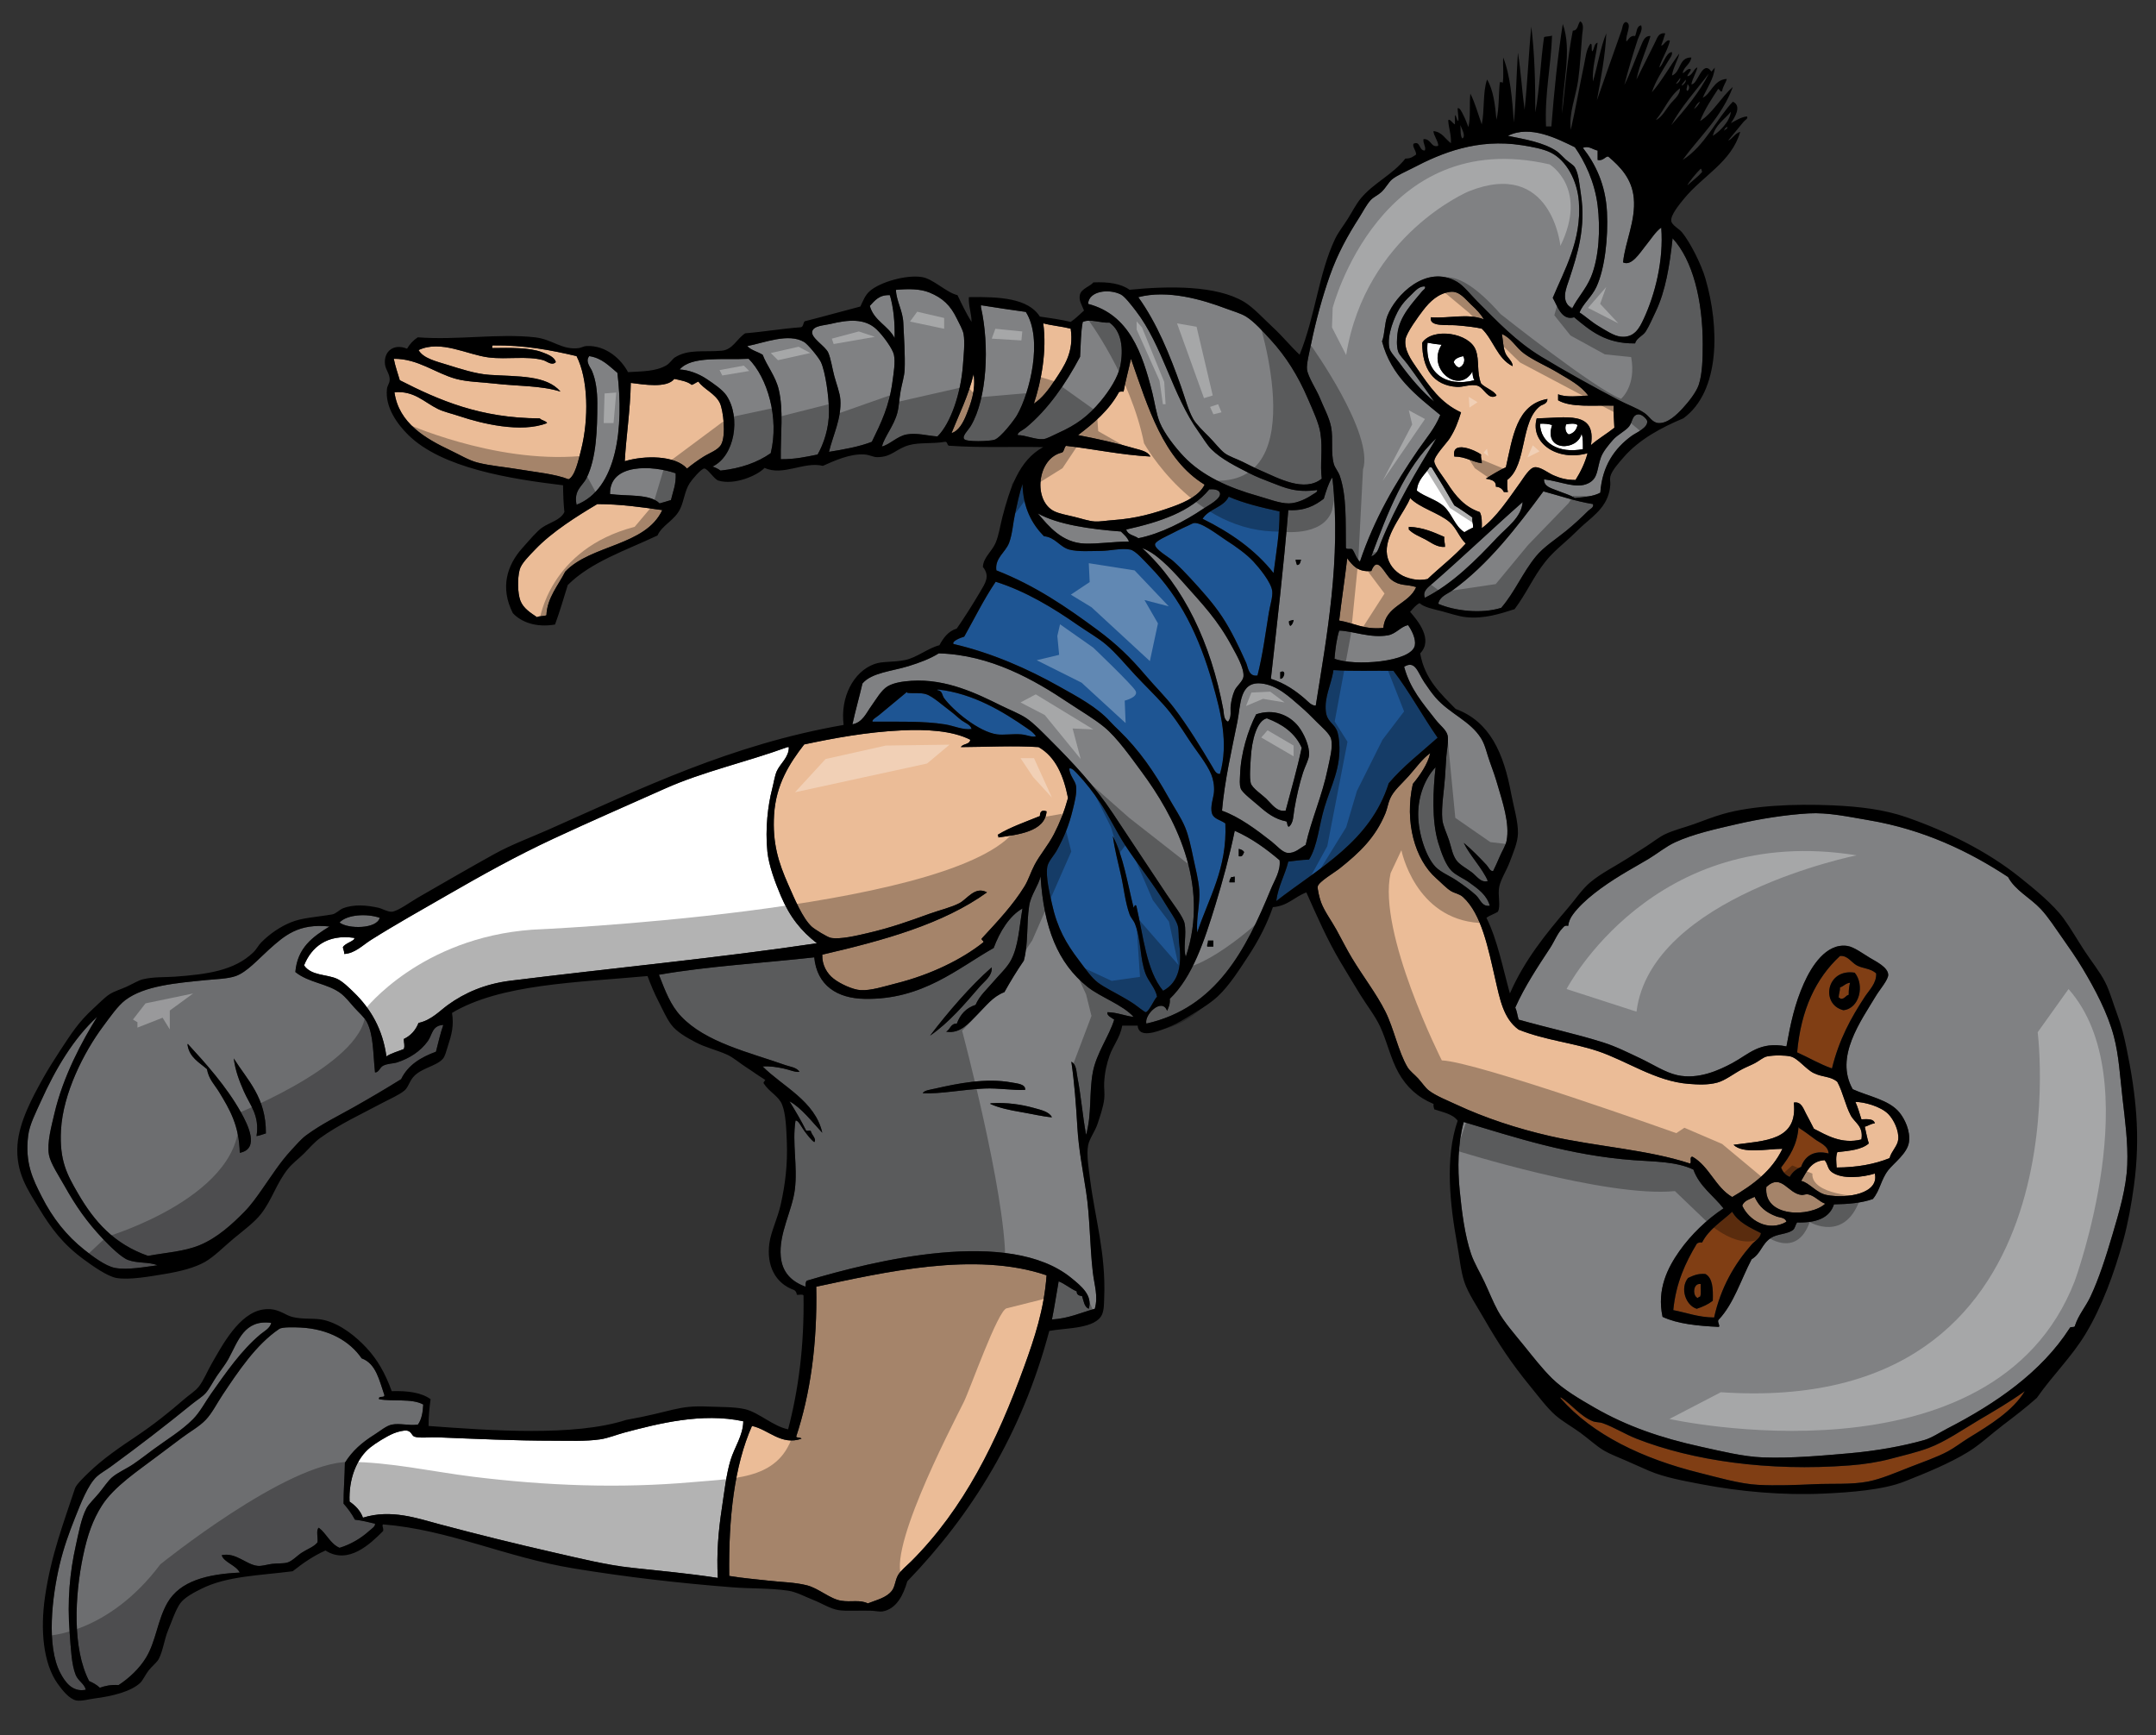
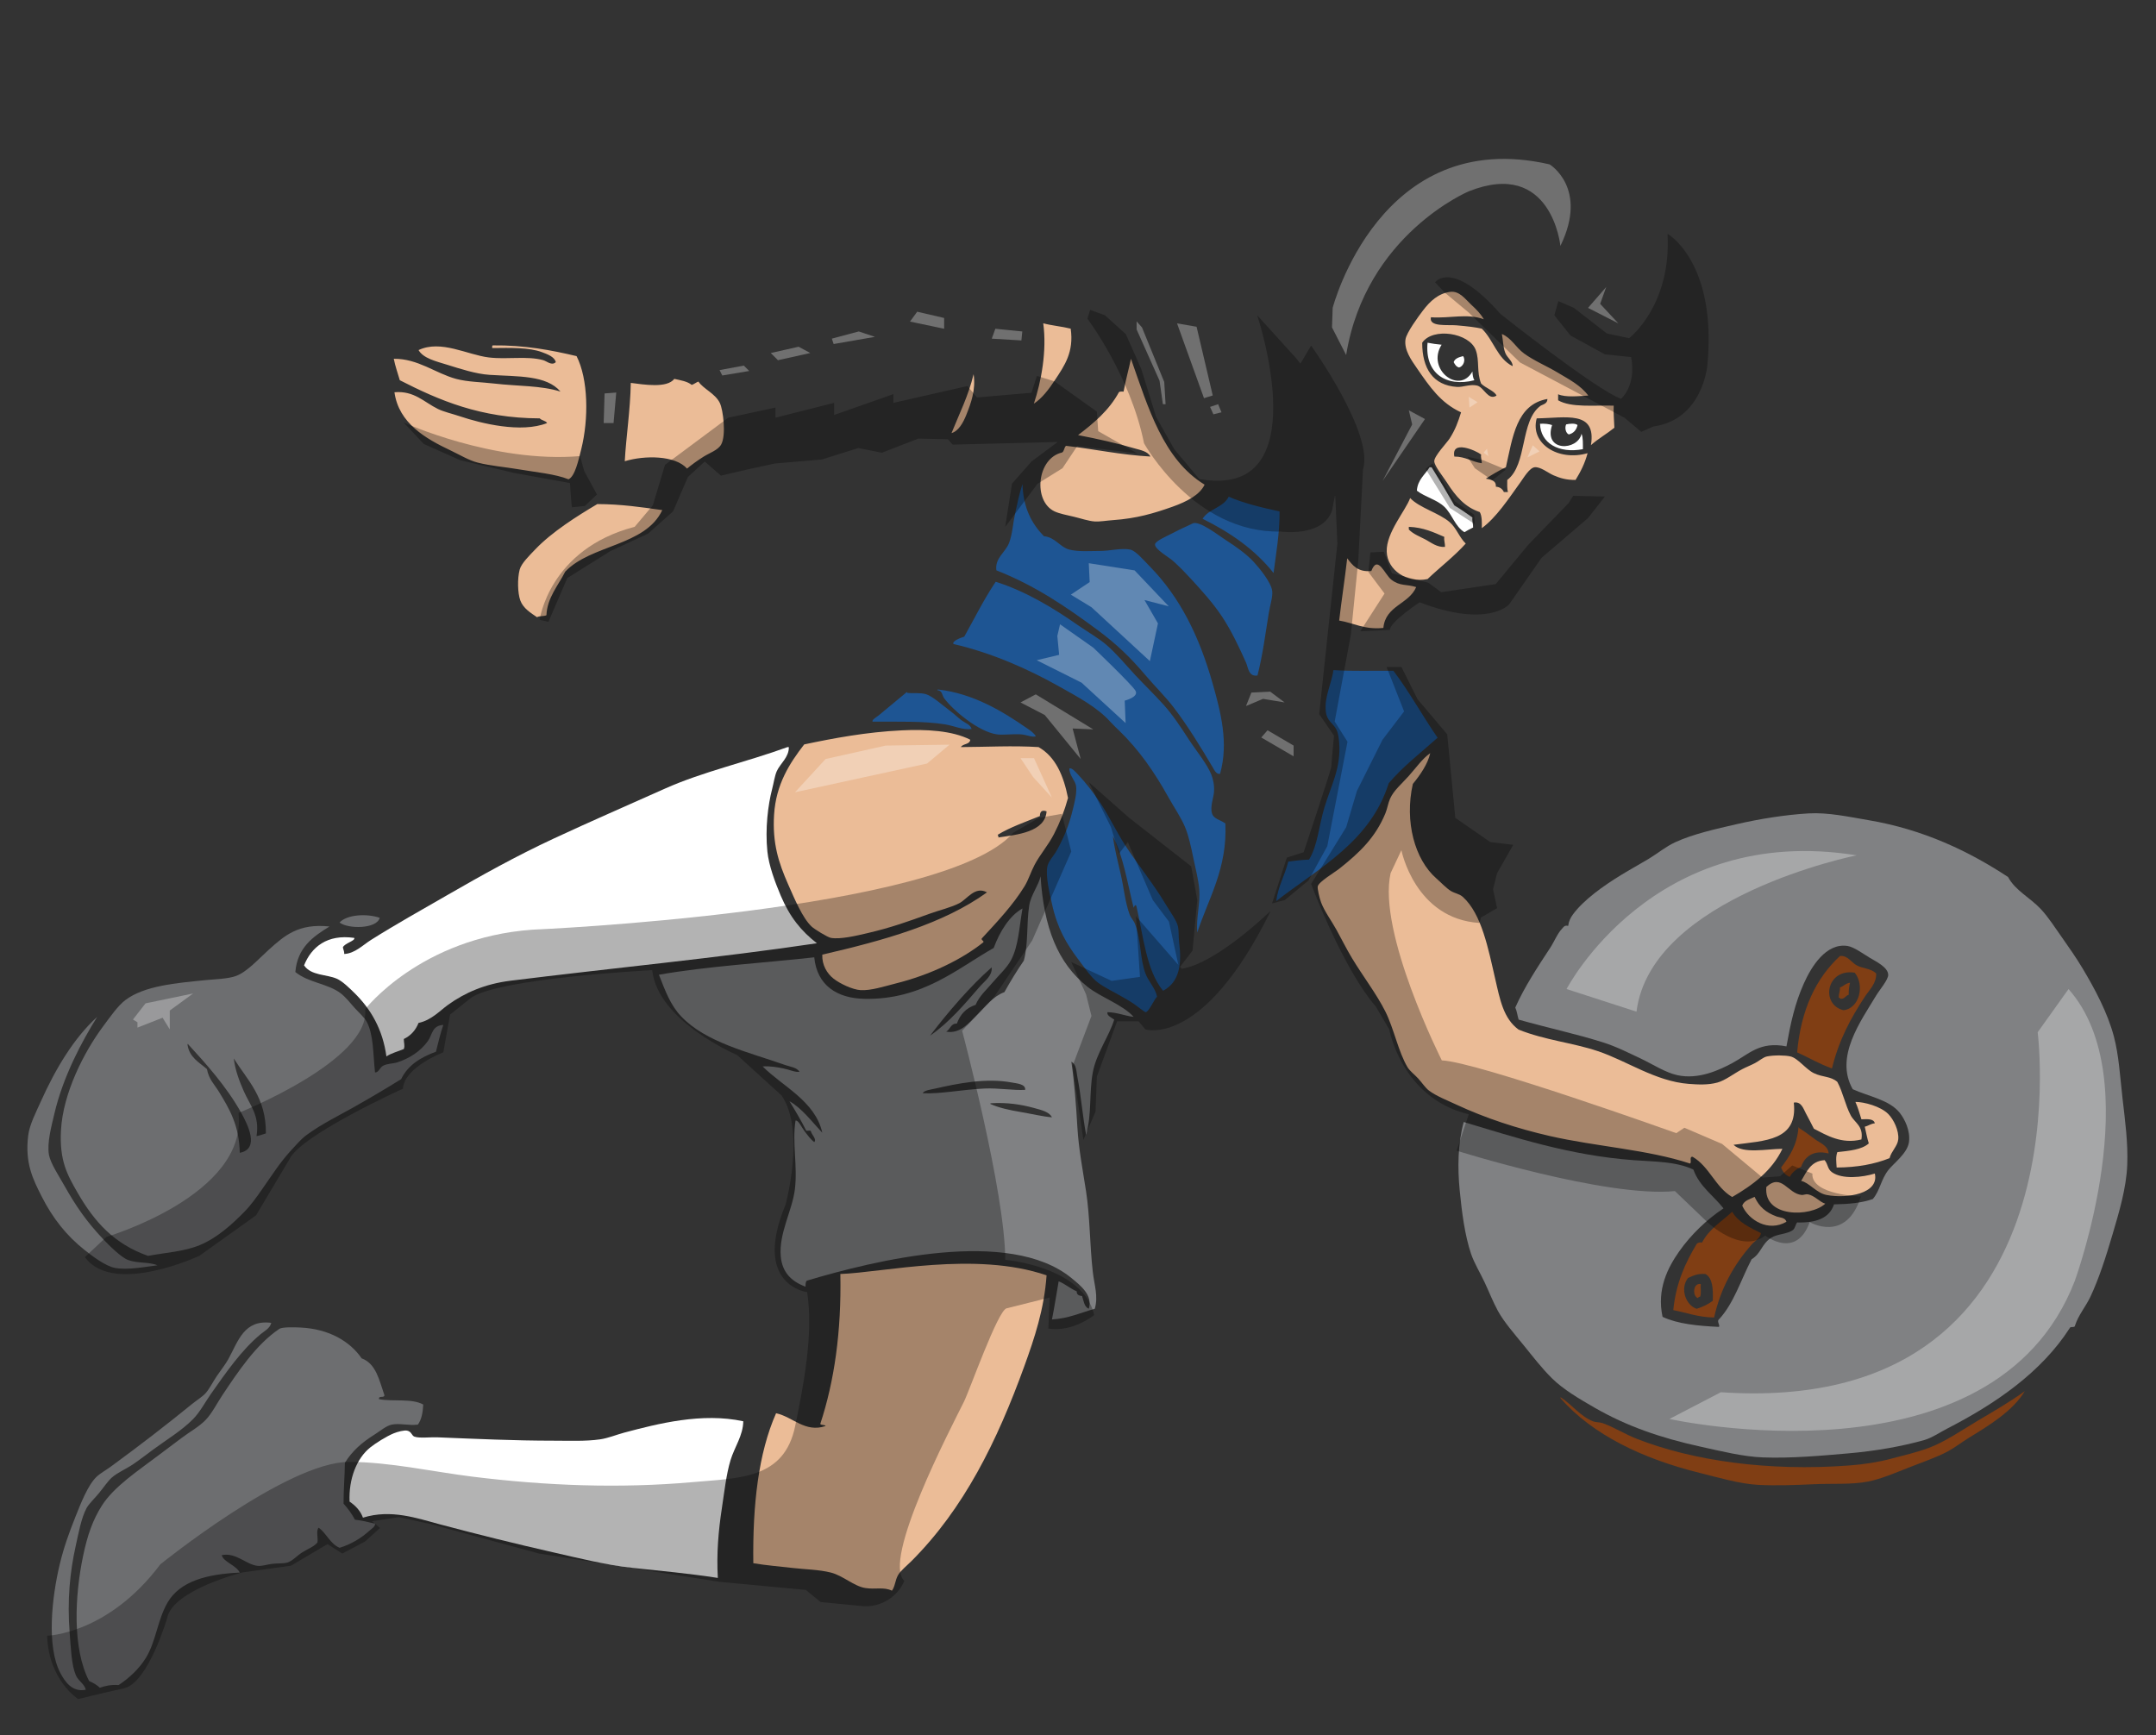
<svg xmlns="http://www.w3.org/2000/svg" version="1.1" id="layer_1" x="0px" y="0px" width="200px" height="161px" viewBox="0 0 200 161" style="enable-background:new 0 0 200 161;" xml:space="preserve">
  <rect x="0" y="0" width="200" height="161" fill="#333333" stroke="none" />
  <path id="color8" style="fill:#1E5593;" d="M92.428,52.912c-0.158-1.137,0.853-1.679,1.18-2.546c0.312-0.826,0.362-1.84,0.559-2.733  c0.209-0.942,0.373-1.781,0.684-2.733c0.059,2.219,0.864,3.691,1.987,4.845c1.066,0.1,1.48,1.015,2.36,1.242  c0.848,0.219,1.977,0.125,2.857,0.125c0.921,0,1.956-0.291,2.796-0.125c0.493,0.098,1.271,1.013,1.8,1.553  c2.822,2.879,4.597,6.487,5.839,10.869c0.753,2.656,1.503,5.525,0.684,8.385c-0.367,0.05-0.55-0.396-0.684-0.621  c-1.081-1.822-2.3-3.821-3.603-5.528c-0.754-0.989-1.739-1.956-2.608-2.981c-1.418-1.671-2.688-2.904-4.472-4.223  C98.951,56.329,96.04,54.327,92.428,52.912z M118.7,47.447c-1.665-0.364-3.307-0.751-4.721-1.366  c-0.486,1.003-1.86,1.121-2.422,2.049c2.592,1.279,4.875,2.869,6.584,5.031C118.375,51.304,118.705,49.543,118.7,47.447z   M113.731,50.118c-0.716-0.458-2.484-1.867-3.105-1.553c-0.518,0.262-1.042,0.465-1.801,0.87c-0.502,0.268-1.636,0.74-1.678,1.056  c-0.059,0.458,1.295,1.207,1.678,1.553c0.644,0.583,1.171,1.13,1.615,1.615c1.063,1.161,2.066,2.259,2.919,3.541  c0.858,1.292,1.591,2.845,2.235,4.286c0.178,0.396,0.223,1.328,1.056,1.18c0.482-1.889,0.729-3.829,1.056-5.838  c0.107-0.656,0.373-1.458,0.312-1.988c-0.098-0.831-1.225-2.176-1.739-2.733C115.643,51.417,114.653,50.707,113.731,50.118z   M98.204,63.658c1.744,0.978,3.562,1.935,4.783,3.292c0.266,0.295,0.554,0.562,0.808,0.808c1.889,1.829,3.291,3.87,4.596,6.211  c0.531,0.952,1.186,1.896,1.553,2.795c0.328,0.801,0.548,1.833,0.746,2.795c0.204,0.994,0.487,2.04,0.559,2.981  c0.098,1.29-0.303,2.634-0.187,3.976c1.038-3.167,2.801-5.934,2.608-10.124c-0.461-0.335-1.084-0.402-1.241-0.932  c-0.188-0.634,0.146-1.447,0.187-1.987c0.042-0.582-0.068-1.165-0.249-1.615c-0.407-1.014-1.426-2.232-2.111-3.291  c-0.759-1.171-1.474-2.248-2.299-3.168c-0.866-0.965-1.815-1.875-2.671-2.795c-0.862-0.928-1.713-1.972-2.671-2.795  c-0.719-0.618-1.728-1.187-2.608-1.801c-2.286-1.595-4.817-3.14-7.64-4.037c-1.08,1.591-1.959,3.382-2.919,5.093  c-0.375,0.109-1.172,0.432-0.994,0.683C92.036,60.58,95.362,62.064,98.204,63.658z M128.824,72.664  c1.34-1.58,2.994-2.844,4.534-4.223c-1.408-2.029-2.613-4.261-4.1-6.211c-1.841-0.022-3.782,0.056-5.527-0.062  c-0.072,0.01-0.067,0.098-0.063,0.186c-0.234,1.269-0.806,2.317-0.683,3.603c0.092,0.972,0.677,1.095,0.993,1.739  c0.169,0.342,0.221,0.832,0.249,1.18c0.193,2.362-0.753,3.989-1.366,6.024c-0.523,1.731-0.624,3.537-1.429,4.845  c-0.682,0.023-1.299,0.109-1.926,0.187c-0.316,1.278-0.934,2.255-1.118,3.664C122.399,80.483,127.116,78.078,128.824,72.664z   M94.726,68.129c0.547,0.043,0.961,0.284,1.366,0.187c-0.161-0.306-0.503-0.535-0.808-0.746c-2.225-1.543-4.997-3.243-8.261-3.602  c-0.038,0.003-0.073,0.009-0.062,0.063c0.48,0.053,0.412,0.461,0.621,0.745c0.843,1.143,3.21,3.122,4.907,3.354  C93.081,68.21,93.953,68.07,94.726,68.129z M88.142,65.956c-0.57-0.415-1.626-1.369-2.236-1.552c-0.55-0.166-1.142-0.053-1.74-0.125  c-0.003-0.038-0.009-0.074-0.062-0.062c-0.801,0.657-1.764,1.46-2.546,2.112c-0.272,0.227-0.686,0.428-0.621,0.621  c2.414,0.011,4.734-0.066,6.708,0.249c0.864,0.138,1.668,0.54,2.485,0.434c-0.104-0.413-0.587-0.551-0.932-0.807  C88.857,66.572,88.522,66.232,88.142,65.956z M107.334,92.478c-0.131-0.773-0.787-1.416-1.056-2.112  c-0.56-1.451-0.392-3.119-0.994-4.658c-0.125-0.321-0.382-0.555-0.497-0.869c-0.413-1.131-0.533-2.463-0.807-3.665  c-0.28-1.228-0.596-2.421-0.745-3.603c0.975,1.881,1.35,4.364,1.925,6.646c0.063-0.109,0.107-0.334,0.249-0.188  c0.656,2.802,0.917,5.998,2.484,7.889c1.54-0.82,1.741-2.51,1.49-4.472c-0.065-0.512-0.016-1.129-0.124-1.553  c-0.137-0.531-0.729-1.338-1.118-1.988c-1.201-2.001-2.596-3.684-3.789-5.527c-0.831-1.284-1.488-2.709-2.298-3.913  c-0.649-0.966-1.328-1.845-2.049-2.609c-0.237-0.25-0.591-0.662-0.808-0.559c-0.005,0.628,0.545,1.11,0.622,1.615  c0.098,0.662-0.146,1.556-0.312,2.236c-0.353,1.457-0.8,2.496-1.428,3.665c-0.315,0.586-0.848,1.093-0.931,1.615  c-0.152,0.94,0.213,2.4,0.435,3.416c0.494,2.264,1.319,3.683,2.484,5.217c0.609,0.803,1.178,1.653,1.801,2.112  c0.604,0.444,1.462,0.856,2.236,1.305c0.256,0.147,0.66,0.37,1.118,0.683c0.225,0.153,0.982,0.754,1.056,0.745  C106.595,93.869,107.112,92.607,107.334,92.478z" />
  <path id="color7" style="fill:#808183;" d="M196.897,101.917c0.232,2.026,0.516,4.08,0.436,6.149  c-0.086,2.179-0.762,4.405-1.367,6.459c-0.604,2.05-1.254,4.091-2.05,5.776c-0.439,0.93-1.108,1.687-1.428,2.671  c-0.003,0.248-0.454,0.044-0.497,0.248c-2.62,4.077-6.847,6.993-11.366,9.317c-0.676,0.348-1.421,0.86-2.112,1.057  c-2.065,0.585-4.5,1.018-7.08,1.241c-2.51,0.217-5.253,0.468-7.889,0.373c-1.83-0.065-3.894-0.581-5.776-0.994  c-3.719-0.815-6.859-1.904-9.814-3.602c-1.444-0.829-2.921-1.698-3.975-2.732c-0.905-0.888-1.758-1.992-2.609-3.043  c-0.879-1.086-1.843-2.17-2.422-3.229c-0.445-0.815-0.823-1.781-1.242-2.671c-0.414-0.881-0.961-1.775-1.242-2.609  c-0.588-1.742-0.858-3.872-1.057-5.9c-0.2-2.067-0.184-4.282,0.373-6.336c4.788,1.431,9.826,3.101,15.776,3.541  c1.921,0.142,3.928,0.114,5.528,0.87c0.565,1.566,1.86,2.403,2.794,3.602c-1.516,1.005-2.997,2.411-4.099,3.975  c-1.075,1.529-2.105,3.533-1.553,6.088c1.395,0.655,3.26,0.839,5.218,0.931c0.157-0.128-0.208-0.495,0-0.683  c1.394-1.483,2.053-3.702,3.043-5.59c0.899-0.554,0.908-1.398,1.801-1.987c0.575-0.379,1.543-0.334,2.05-0.745  c0.192-0.156,0.218-0.51,0.373-0.684c1.746,0.048,3.004-0.392,3.416-1.678c1.345-0.022,2.599-0.134,3.603-0.496  c0.678-0.802,0.743-1.787,1.428-2.671c0.503-0.649,1.78-1.565,1.926-2.608c0.146-1.056-0.398-2.145-0.869-2.732  c-0.966-1.203-2.929-1.521-4.348-2.175c-1.703-2.995,0.744-6.308,2.174-8.695c0.31-0.518,1.131-1.464,1.117-1.926  c-0.018-0.698-1.159-1.242-1.677-1.553c-0.672-0.401-1.493-1.025-2.111-1.118c-1.979-0.293-3.341,1.918-4.037,3.479  c-0.848,1.899-1.226,3.683-1.615,5.839c-2.49-0.491-3.473,0.719-5.031,1.553c-1.213,0.648-3.138,1.549-5.093,1.117  c-1.127-0.247-2.316-1.035-3.415-1.552c-1.137-0.534-2.261-1.107-3.48-1.491c-2.563-0.808-5.037-1.32-7.825-2.111  c-0.113-0.364-0.156-0.796-0.311-1.118c0.85-1.919,2.074-3.77,3.23-5.527c0.39-0.593,0.691-1.371,1.118-1.802  c0.133-0.136,0.205-0.332,0.559-0.248c0.05-0.416,0.21-0.749,0.436-1.056c0.996-1.363,2.855-2.674,4.472-3.665  c0.834-0.512,1.697-0.98,2.547-1.491c0.805-0.484,1.607-1.151,2.483-1.553c1.668-0.764,3.743-1.223,5.714-1.677  c2.131-0.49,4.516-0.869,6.646-0.994c1.825-0.107,3.766,0.325,5.528,0.622c5.155,0.867,9.372,2.907,12.98,5.279  c0.659,1.25,2.042,1.909,3.044,2.98c0.682,0.73,1.327,1.734,1.987,2.671c0.634,0.9,1.305,1.864,1.863,2.796  c1.162,1.936,2.341,4.153,2.919,6.335C196.558,97.906,196.664,99.884,196.897,101.917z" />
  <path id="color6" style="fill:#808183;" d="M96.527,81.297c-0.18,0.847-0.899,1.715-1.056,2.732  c-0.261,1.692-0.063,3.489-0.497,5.094c-0.643,0.932-1.238,1.909-1.802,2.92c-1.064,0.396-1.762,1.326-2.546,2.11  c-0.729,0.729-1.554,1.791-2.857,1.553c0.392-0.188,0.397-0.763,0.993-0.745c0.308-0.851,0.862-1.457,1.74-1.738  c0.353-0.845,1.033-1.422,1.615-2.112c0.54-0.642,1.304-1.335,1.677-2.05c0.684-1.313,0.736-2.918,1.056-4.782  c-1.198,0.666-2.113,2.152-2.671,3.665c-3.35,1.888-6.599,4.828-11.987,4.72c-2.527-0.05-4.404-1.231-4.658-3.852  c-4.806,0.536-9.864,0.819-14.41,1.615c0.596,1.521,1.07,2.813,2.049,3.852c2.295,2.434,6.316,3.345,9.689,4.534  c0.45,0.158,1.032,0.202,1.304,0.62c-0.393,0.064-0.905-0.19-1.49-0.311c-0.584-0.118-1.23-0.235-1.926-0.186  c1.785,1.818,4.875,3.198,5.528,6.149c-0.944-1.003-1.921-2.304-3.043-2.92c0.544,0.884,1.078,1.779,1.553,2.733  c0.129,0.036,0.408-0.077,0.435,0.062c0.08,0.335,0.557,0.72,0.311,0.994c-0.324-0.234-0.634-0.655-0.932-1.056  c-0.245-0.329-0.567-1.029-0.808-0.933c-0.324,2.071,0.214,4.211-0.062,6.398c-0.25,1.972-1.503,4.075-1.304,6.21  c0.132,1.419,0.927,2.29,2.298,2.795c-0.009-0.237,0.003-0.452,0.124-0.559c6.272-1.872,18.766-4.959,24.534-0.248  c0.911,0.744,1.993,1.61,1.615,2.856c-0.424-0.176-0.471-0.729-0.622-1.18c-0.278-0.032-0.507-0.114-0.496-0.435  c-0.608-0.263-1.057-0.684-1.677-0.933c-0.207,1.181-0.388,2.387-0.621,3.541c1.561-0.096,2.68-0.632,3.975-0.994  c0.333-1.18-0.046-2.183-0.187-3.416c-0.282-2.49-0.258-5.096-0.621-7.453c-0.309-2.007-0.689-3.955-0.808-5.963  c-0.122-2.081-0.272-4.113-0.559-6.087c0.478,0.246,0.457,0.92,0.559,1.429c0.336,1.675,0.491,3.695,0.808,5.342  c0.544-1.914,0.265-3.83,0.621-5.776c0.326-1.779,1.532-3.386,1.988-4.906c-0.234-0.161-0.732-0.384-0.621-0.684  c0.929,0.023,1.568,0.336,2.422,0.435c-1.022-1.141-3.078-1.826-4.286-2.795C98.106,89.323,96.833,86.069,96.527,81.297z   M91.993,89.744c0.081,0.78-0.677,1.291-1.118,1.801c-1.376,1.594-2.819,3.308-4.597,4.534  C87.888,93.962,90.006,91.484,91.993,89.744z M85.596,101.421c0.124-0.268,0.738-0.335,1.18-0.435  c1.997-0.453,4.67-1.011,7.081-0.56c0.486,0.091,1.3,0.14,1.243,0.684c-1.096,0.062-2.46-0.183-3.789-0.124  C89.293,101.074,87.226,101.505,85.596,101.421z M94.664,103.16c-0.998-0.17-2.004-0.38-2.795-0.745  c-0.011-0.054,0.024-0.059,0.062-0.063c1.493-0.096,2.84,0.12,3.975,0.435c0.681,0.188,1.428,0.349,1.677,0.87  C96.692,103.579,95.685,103.334,94.664,103.16z" />
  <path id="color5" style="fill:#FFFFFF;" d="M75.782,87.508c-8.974,1.344-19.215,2.327-28.447,3.478  c-2.358,0.296-4.225,1.118-5.776,2.237c-0.775,0.559-1.545,1.426-2.733,1.677c-0.271,0.682-0.722,1.183-1.367,1.49  c-0.004,0.368,0.122,0.608,0,0.932c-0.541,0.226-1.154,0.378-1.614,0.684c-0.341-2.502-1.438-4.391-2.981-5.901  c-0.478-0.468-1.089-1.069-1.615-1.304c-0.962-0.428-2.38-0.269-3.043-1.241c0.676-1.687,2.133-2.917,4.658-2.548  c0.116,0.271-0.88,0.481-1.056,0.87c0.029,0.22,0.138,0.358,0.125,0.621c0.991-0.051,1.713-0.818,2.484-1.304  c2.286-1.442,4.7-2.789,7.081-4.162c3.186-1.837,6.398-3.626,9.813-5.217c3.421-1.594,6.855-3.086,10.373-4.658  c3.531-1.578,7.496-2.443,11.366-3.851c0.041,0,0.083,0,0.124,0c0.026,0.939-0.8,1.521-1.118,2.236  c-0.192,0.433-0.28,1.08-0.435,1.677c-0.374,1.443-0.654,3.632-0.435,5.776c0.131,1.283,0.703,2.83,1.242,4.1  C73.269,85.076,74.313,86.369,75.782,87.508z M67.769,135.457c0.37-1.214,1.16-2.275,1.181-3.602  c-3.83-0.83-7.918,0.222-11.056,1.056c-0.71,0.19-1.472,0.512-2.236,0.622c-1.338,0.192-2.845,0.123-4.286,0.123  c-3.666,0-7.246-0.17-10.745-0.31c-0.752-0.031-1.689,0.102-2.174-0.063c-0.273-0.092-0.26-0.468-0.684-0.559  c-0.266-0.059-0.878,0.099-1.242,0.248c-0.693,0.284-1.712,0.934-2.174,1.305c-1.29,1.032-2.014,2.954-1.926,5.03  c0.542,0.37,0.995,0.828,1.243,1.491c2.617-0.815,5.039,0.062,7.143,0.621c3.466,0.923,7.023,1.805,10.559,2.608  c2.408,0.548,4.82,1.155,7.329,1.429c2.547,0.277,5.158,0.51,7.888,0.932c-0.129-2.277,0.056-4.379,0.373-6.46  C67.195,138.404,67.369,136.775,67.769,135.457z" />
-   <path id="color4" style="fill:#EBBC97;" d="M133.048,42.789c0.004,0.433,0.858,1.479,1.181,1.987  c0.814,1.284,1.668,2.27,3.043,2.732c0.201,0.357,0.201,0.917,0.186,1.491c1.353-0.989,2.49-2.738,3.604-4.286  c0.293-0.409,0.829-1.318,1.304-1.366c0.539-0.055,1.238,0.529,1.739,0.745c0.638,0.275,1.191,0.438,2.05,0.435  c0.46-0.742,0.864-1.537,1.117-2.485c-2.748,0.794-5.364-0.914-4.72-3.229c2.681-0.035,5.56-0.777,5.031,2.484  c0.666-0.596,1.476-1.05,2.174-1.615c-0.022-0.682-0.097-1.312-0.063-2.05c-1.841-0.043-3.968,0.199-5.155-0.497  c0-0.186,0-0.372,0-0.559c0.706,0.313,1.903,0.166,2.796,0.124c-0.702-0.957-1.786-1.5-2.796-2.111  c-1.035-0.627-2.233-1.114-3.168-1.801c-0.76-0.559-1.172-1.44-2.049-1.801c0.119,0.636,0.109,1.22,0.31,1.739  c0.188,0.485,0.706,0.777,0.685,1.242c-1.42-0.693-1.777-2.446-2.858-3.478c-0.557-0.13-1.307-0.219-2.359-0.31  c-0.824-0.071-2.569,0.175-2.361-0.746c1.784,0.122,3.354-0.387,4.908,0.187c-0.299-0.515-0.687-0.91-1.181-1.366  c-0.536-0.496-1.079-1.284-1.926-1.181c-1.102,0.136-1.883,0.867-2.546,1.74c-0.418,0.549-1.525,2.052-1.614,2.67  c-0.143,0.973,0.536,1.918,1.055,2.67c1.189,1.724,2.203,3.226,4.1,4.1c-0.284,0.913-0.533,1.601-1.056,2.422  C134.223,41.076,133.044,42.298,133.048,42.789z M139.693,43.348c0.629-2.767,0.964-5.827,3.852-6.335  c0,0.414-0.345,0.484-0.622,0.621c-1.939,1.395-1.214,5.452-3.105,6.895c0.001,0.392-0.024,0.811,0.062,1.118  c-0.125,0-0.249,0-0.373,0c-0.132-0.282-0.36-0.466-0.745-0.497c0.039-0.597-0.472-0.646-0.932-0.746  C138.426,44.026,139.032,43.659,139.693,43.348z M135.159,35.895c-2.236-0.14-3.232-1.73-3.23-4.1  c0.972-1.445,4.379-0.927,4.97,0.684c0.365,0.997,0.061,2.021,0.496,3.105c0.401,0.411,1.254,0.687,1.429,1.117  c-0.779,0.498-1.156-0.775-1.802-0.931C136.388,35.616,135.719,35.929,135.159,35.895z M137.395,42.168  c-0.047,0.337,0.076,0.503,0.062,0.808c-0.924-0.131-1.496-0.615-2.546-0.621C134.606,40.777,136.906,41.789,137.395,42.168z   M95.906,37.447c0.692-2.067,1.219-4.916,0.87-7.453c0.799,0.216,1.738,0.291,2.547,0.497c0.314,2.183-0.59,3.445-1.429,4.72  C97.279,36.145,96.65,36.966,95.906,37.447z M52.739,44.465c-1.221-0.494-3.054-0.658-4.658-0.932  c-1.248-0.212-2.594-0.315-3.789-0.621c-0.8-0.205-1.658-0.727-2.484-1.119c-2.299-1.089-4.815-2.512-5.217-5.403  c1.839-0.158,2.726,0.909,4.038,1.553c0.537,0.263,1.332,0.442,2.049,0.683c1.92,0.645,5.671,1.583,8.074,0.621  c-0.139-0.233-0.51-0.234-0.683-0.434c-5.494-0.013-9.338-1.676-12.982-3.54c-0.191-0.658-0.419-1.278-0.559-1.988  c2.241-0.024,3.872,1.348,5.776,1.863c1.063,0.288,2.337,0.295,3.541,0.435c2.186,0.254,4.317,0.169,6.149,0.745  c-1.316-1.54-3.931-1.381-6.583-1.553c-1.283-0.083-2.728-0.564-3.913-0.931c-1.07-0.331-2.227-0.598-2.671-1.366  c2.072-0.983,4.531,0.444,6.521,0.683c1.725,0.207,3.532-0.162,5.031,0.249c0.37,0.101,0.801,0.55,1.18,0.186  c-0.115-0.493-0.774-0.735-1.304-0.932c-1.162-0.43-2.876-0.396-4.596-0.373c0-0.041,0-0.083,0-0.124  c-0.01-0.072,0.014-0.11,0.062-0.124c2.955-0.036,5.4,0.438,7.764,0.994c1.09,2.143,1.137,5.818,0.435,8.633  C53.653,42.739,53.334,44.194,52.739,44.465z M98.515,41.981c0.221-0.111,0.187-0.476,0.373-0.621  c2.637,0.303,5.041,0.839,7.826,0.994c-0.246-0.496-0.944-0.602-1.429-0.746c-1.638-0.487-3.493-0.898-5.279-1.242  c1.47-1.119,2.876-2.3,3.788-3.976c0.08-0.085,0.27-0.062,0.435-0.062c0.19-1.052,0.466-2.019,0.684-3.043  c1.608,4.561,2.998,9.34,6.832,11.677c-0.443,0.941-1.633,1.571-2.981,2.049c-1.71,0.607-3.314,1.089-5.527,1.243  c-0.57,0.039-1.19,0.152-1.678,0.124c-0.563-0.032-1.307-0.289-1.925-0.435c-0.661-0.156-1.348-0.286-1.802-0.497  C95.802,46.502,96.178,42.516,98.515,41.981z M89.633,38.503c-0.287,0.713-0.716,1.493-1.367,1.677  c0.719-1.787,1.563-3.448,2.05-5.466C90.532,36.163,90.073,37.406,89.633,38.503z M65.285,42.354  c-0.577,0.362-1.084,0.732-1.553,1.118c-1.083-1.23-3.911-1.248-5.776-0.683c0.121-2.24,0.514-4.745,0.559-7.267  c1.219,0.155,3.359,0.515,4.037-0.373c0.591,0.133,1.219,0.23,1.615,0.559c0.237-0.074,0.394-0.227,0.621-0.31  c0.473,0.696,1.557,1.1,1.988,1.987c0.314,0.648,0.596,2.997,0.124,3.851C66.61,41.76,65.808,42.026,65.285,42.354z M135.968,50.428  c-0.612-0.594-0.853-1.434-1.491-1.988c-0.993-0.86-2.805-1.322-3.665-2.236c-0.425,1.181-2.232,3.206-2.174,4.969  c0.059,1.742,1.888,2.941,3.789,2.547C133.594,52.61,134.889,51.628,135.968,50.428z M130.688,49.124c0-0.083,0-0.166,0-0.248  c1.356,0.051,2.306,0.51,3.292,0.932c-0.048,0.379,0.082,0.581,0.063,0.931c-0.755,0.051-1.295-0.415-1.802-0.683  C131.706,49.773,131.116,49.561,130.688,49.124z M55.41,46.764c2.19,0.005,4.102,0.287,6.025,0.559  c-1.563,3.343-6.62,3.193-9.006,5.714c-0.628,1.259-1.677,2.419-1.739,4.038c-0.231,0.121-0.661,0.043-0.87,0.186  c-0.546-0.375-1.278-0.806-1.553-1.553c-0.25-0.684-0.28-2.02-0.062-2.857c0.152-0.584,0.902-1.309,1.429-1.863  C51.201,49.336,53.58,47.85,55.41,46.764z M129.073,53.782c0.805,0.621,1.403,0.393,2.298,0.683  c-0.677,1.601-2.848,1.708-3.044,3.789c-1.774,0.181-2.729-0.458-4.099-0.683c0.227-1.947,0.52-3.828,0.745-5.776  c0.492,0.647,0.977,1.301,2.236,1.18C127.805,51.416,128.442,53.296,129.073,53.782z M73.111,82.042  c0.629,1.425,1.334,3.116,2.174,3.913c0.254,0.241,1.477,1.001,1.801,1.056c0.89,0.15,2.352-0.202,3.354-0.435  c2.236-0.518,3.88-1.117,5.776-1.801c0.966-0.349,2.028-0.589,2.795-0.994c0.707-0.373,1.445-1.604,2.546-0.994  c-4.079,2.94-9.579,4.459-15.279,5.777c-0.035,0.964,0.438,1.753,1.056,2.235c0.602,0.47,1.757,1.009,2.485,1.057  c0.972,0.063,2.229-0.355,3.292-0.622c3.183-0.795,6.078-2.207,8.074-3.788c0.213-0.137-0.302-0.255-0.062-0.436  c1.4-1.515,2.856-3.06,3.914-4.782c0.375-0.612,0.57-1.302,0.931-1.987c0.506-0.958,1.267-1.822,1.801-2.857  c0.55-1.065,0.972-2.141,1.305-3.354c-0.411-2.074-1.15-3.82-2.733-4.721c-2.344-0.151-4.828-0.012-7.205,0  c0.182-0.335,0.82-0.215,0.87-0.683c-1.696-0.863-4.124-0.972-6.336-0.87c-3.288,0.153-6.362,0.733-9.068,1.305  c-1.353,1.743-2.62,3.703-2.795,6.521C71.643,78.232,72.225,80.036,73.111,82.042z M96.465,75.707  c0.006-0.417,0.186-0.596,0.621-0.435c-0.14,1.929-2.748,2.164-4.472,2.422c0.026-0.129-0.043-0.164-0.062-0.249  C93.72,76.731,95.127,76.254,96.465,75.707z M175.283,107.445c-1.373,0.553-2.992,0.858-4.907,0.869  c-0.034-0.545-0.1-0.976,0.062-1.428c1.117-0.125,2.263-0.222,2.919-0.808c-0.156-0.485-0.25-1.033-0.373-1.553  c0.34-0.074,0.551-0.279,0.932-0.311c-0.094-0.444-0.686-0.392-1.242-0.373c-0.179-0.546-0.328-1.121-0.559-1.614  c0.797-0.004,2.332,0.406,3.043,1.117c0.519,0.52,1.011,1.563,0.932,2.36C176.029,106.332,175.455,106.786,175.283,107.445z   M169.444,110.861c-0.95-0.181-1.605-1.147-2.359-1.305c0.513-0.854,0.885-1.847,2.174-1.925c0.332,0.385,0.247,0.808,0.683,1.118  c0.963,0.688,2.851,0.473,3.975,0.124C174.344,110.74,171.346,111.225,169.444,110.861z M163.854,110.116  c1.435-1.313,1.97,0.628,3.292,0.745c0.133,0.012,0.379-0.095,0.559-0.062c0.629,0.113,1.073,0.702,1.615,0.87  C167.935,112.94,163.572,112.981,163.854,110.116z M161.618,111.854c0.165-0.477,0.686-0.597,1.118-0.807  c0.053-0.012,0.06,0.024,0.063,0.062c0.414,0.854,1,1.369,1.988,1.74c0.307,0.115,0.82,0.09,0.931,0.497  C164.038,114.324,162.223,113.203,161.618,111.854z M97.086,118.315c-0.225,3.159-1.131,5.846-2.049,8.386  c-2.552,7.053-5.631,13.271-10.497,18.136c-0.419,0.418-1.017,0.897-1.242,1.305c-0.268,0.483-0.26,1.032-0.559,1.429  c-0.499,0.659-1.446,0.867-2.236,1.18c-0.77-0.372-1.523-0.093-2.484-0.249c-1.039-0.169-2.059-1.145-3.168-1.428  c-1.13-0.288-2.413-0.294-3.603-0.435c-1.171-0.14-2.364-0.225-3.603-0.436c-0.069-5.411,0.472-10.21,2.112-13.913  c1.523,0.316,2.701,1.843,4.596,1.182c-0.09-0.138-0.406-0.051-0.497-0.188c1.303-3.954,1.968-8.549,1.863-13.913  C81.931,118.056,90.451,116.046,97.086,118.315z M143.793,105.397c-3.041-0.695-6.023-1.673-8.695-2.92  c-0.875-0.408-1.873-0.795-2.546-1.305c-0.333-0.251-0.638-0.73-0.994-1.117c-0.351-0.38-0.778-0.692-0.995-1.057  c-0.848-1.425-1.261-3.582-2.049-5.154c-0.821-1.642-2.084-3.272-3.105-4.97c-0.497-0.825-0.943-1.723-1.429-2.608  c-0.47-0.856-1.108-1.695-1.429-2.547c-0.151-0.403-0.359-1.287-0.311-1.49c0.106-0.438,1.554-1.28,2.05-1.677  c1.831-1.461,3.29-2.838,4.224-5.093c0.178-0.429,0.243-0.926,0.436-1.366c0.329-0.757,1.099-1.393,1.738-2.112  c0.712-0.8,1.242-1.582,1.987-2.111c-0.224,1.019-0.959,2.063-1.614,2.857c-0.787,3.499,0.181,7.015,2.173,8.757  c0.448,0.394,0.946,0.929,1.367,1.182c0.372,0.222,0.784,0.253,1.118,0.559c1.737,1.588,2.347,4.833,2.981,7.577  c0.44,1.908,0.755,3.683,2.174,4.72c2.501,0.994,4.958,1.198,7.329,1.988c2.71,0.903,5.361,2.806,8.447,3.044  c0.851,0.064,1.794,0.118,2.671-0.125c0.73-0.202,1.495-0.818,2.297-1.242c0.351-0.186,0.778-0.348,1.181-0.559  c0.386-0.202,0.77-0.553,1.118-0.621c0.662-0.132,1.689-0.113,2.174,0c0.697,0.162,1.43,1.199,2.174,1.553  c0.854,0.405,1.547,0.268,2.174,0.808c0.534,0.997,0.726,2.129,1.242,3.105c0.362,0.686,1.196,0.984,0.993,2.235  c-1.837,0.469-3.243-0.396-4.409-0.993c-0.229-0.441-0.481-0.952-0.745-1.429c-0.214-0.386-0.41-1.131-1.119-0.994  c0.388,3.547-2.674,3.525-5.59,3.913c0.88,0.869,3.085,0.378,4.535,0.373c-0.987,2.057-2.736,3.351-4.659,4.472  c-1.558-0.907-2.109-2.817-3.663-3.727c-0.358-0.067-0.061,0.521-0.249,0.621C152.839,106.645,148.075,106.373,143.793,105.397z" />
-   <path id="color3" style="fill:#808183;" d="M129.632,30.988c-0.042,0.402-0.102,1.089,0.063,1.615  c0.107,0.344,0.572,0.78,0.868,1.18c0.825,1.111,1.708,2.393,2.485,3.478c-1.067-0.866-2.235-2.217-3.23-3.602  c-0.314-0.437-0.849-0.979-0.932-1.366c-0.261-1.207,0.506-2.961,0.932-3.665c0.302-0.498,0.66-0.867,1.056-1.242  c0.363-0.345,0.753-0.86,1.304-0.808c0.112,0.187-0.158,0.324-0.248,0.435C131.108,28.03,129.805,29.315,129.632,30.988z   M145.222,14.777c0.279,0.26,0.724,0.502,0.869,0.745c0.367,0.612,0.428,1.656,0.559,2.484c0.491,3.099-0.344,5.651-1.056,7.826  c-0.301,0.919-0.879,2.12,0.248,2.795c0.438-0.938,1.262-1.769,1.74-2.919c0.763-1.837,0.887-4.498,0.621-6.646  c-0.274-2.215-1.209-4.109-2.112-5.404c-1.592-0.769-4.145-2.107-6.211-1.056c1.61,0.325,3.343,0.618,4.534,1.429  C144.645,14.189,144.927,14.503,145.222,14.777z M121.246,34.279c-0.063-0.515,0.205-1.537,0.374-2.36  c0.455-2.226,1.076-4.458,1.739-6.335c0.727-2.063,1.649-3.71,2.731-5.404c0.341-0.532,0.653-1.17,1.057-1.615  c0.256-0.282,0.676-0.454,0.994-0.745c0.4-0.368,0.678-0.924,0.993-1.18c0.467-0.38,1.245-0.7,1.926-1.056  c2.689-1.41,5.998-2.755,10.124-2.111c0.874,0.136,1.95,0.326,2.671,0.683c1.489,0.738,2.463,2.645,2.608,4.534  c0.278,3.618-1.368,6.402-2.423,8.944c0.449,0.775,0.819,2.141,1.988,1.801c1.469,1.223,2.914,2.468,5.652,2.422  c0.124-0.508,0.716-0.68,0.994-1.118c0.325-0.516,0.628-1.228,0.931-1.863c0.886-1.86,1.282-4.221,1.553-6.77  c1.868,2.023,2.795,5.749,2.795,9.813c0,1.291-0.027,2.76-0.373,3.789c-0.225,0.669-0.916,1.552-1.49,2.174  c-0.523,0.567-1.383,1.416-2.236,1.366c-0.594-0.034-0.826-0.606-1.304-0.931c-0.694-0.473-1.629-0.79-2.484-1.243  c-2.376-1.258-4.782-2.583-7.08-3.975c-2.352-1.423-4.079-3.271-5.964-5.156c-0.614-0.615-1.239-1.438-1.863-1.801  c-2.861-1.666-5.726,1.257-6.459,3.167c-0.281,0.733-0.235,1.709-0.496,2.36c0.84,3.238,3.163,4.994,5.402,6.833  c-0.479,1.208-1.326,2.181-2.049,3.229c-2.131,3.09-4.068,6.399-5.404,10.373c-0.324-0.276-0.439-0.762-0.684-1.118  c-0.104-0.165-0.593,0.056-0.62-0.186c-0.03-2.499,0.08-4.764-0.56-6.646c-0.134-0.395-0.46-0.755-0.559-1.118  c-0.3-1.106-0.039-2.317-0.249-3.417c-0.176-0.921-0.71-1.861-1.056-2.732C122.159,36.213,121.331,34.958,121.246,34.279z   M149.072,19.684c-0.128-2.564-1.081-4.496-2.235-5.963c0.527-0.237,0.946,0.171,1.366,0.248c0,0.29,0,0.58,0,0.87  c0.53,0.123,0.73-0.369,0.993-0.311c1.117,0.954,2.193,2.054,2.36,3.851c0.195,2.102-0.809,4.073-0.994,5.963  c0.78,0.391,1.568-0.895,2.05-1.491c0.593-0.733,0.952-1.343,1.491-1.739c0.241,3.051-0.584,6.227-1.615,8.446  c-0.42,0.905-0.876,1.8-2.174,1.677c-0.57-0.054-1.455-0.638-2.05-0.994c-0.682-0.408-1.23-0.936-1.739-1.242  c0.281-0.777,1.121-1.439,1.554-2.36C148.883,24.926,149.188,22.003,149.072,19.684z M152.799,39.062  c0.096,0.62-1.046,1.089-1.429,1.366c-1.586,1.151-2.746,2.787-2.919,5.279c-0.613,0.338-1.487,0.417-2.36,0.497  c-0.434-0.297-1.064-0.451-1.615-0.683c-0.492-0.208-1.281-0.346-1.241-1.056c1.682,0.226,2.99,0.916,4.1,0.373  c0.949-0.465,0.779-1.332,1.179-2.422c0.199-0.539,0.729-1.17,1.119-1.614c0.425-0.485,1.129-0.799,1.49-1.243  c0.316-0.388,0.274-1.092,0.869-1.118C152.322,38.427,152.771,38.879,152.799,39.062z M147.768,46.764  c0.13,0.306-0.286,0.473-0.434,0.621c-0.624,0.623-1.305,1.254-2.05,1.863c-0.922,0.754-2.07,1.476-2.795,2.36  c-1.253,1.529-1.956,3.304-3.23,4.783c-1.856,0.583-4.338,0.277-5.838-0.373c0.128-0.693,0.829-0.9,1.305-1.242  c3.332-2.405,5.96-5.829,8.445-9.192C144.689,45.992,146.113,46.494,147.768,46.764z M132.178,55.459  c-0.261-0.635,0.377-1.045,0.746-1.366c2.756-2.395,5.556-5.078,8.323-7.516c-0.104,1.428-1.461,2.333-2.36,3.292  C136.943,51.94,134.747,54.164,132.178,55.459z M133.233,40.677c-1.773,2.922-3.725,6.145-5.154,9.689  c-0.185,0.458-0.298,1.064-0.869,1.242C128.685,47.68,130.302,43.355,133.233,40.677z M89.322,33.907  c-0.187,2.526-1.11,5.358-2.36,6.584c-0.976-0.068-1.912-0.356-2.857-0.186c-0.86,0.154-1.582,0.951-2.298,1.118  c0.258-0.943,1.104-1.903,1.429-3.105c0.157-0.584,0.185-1.343,0.311-2.05c0.117-0.658,0.351-1.383,0.373-1.987  c0.048-1.319-0.057-2.997-0.125-4.348c-0.056-1.134-0.657-2.033-0.683-3.043c1.2-0.104,2.262-0.096,3.105,0.248  c1.235,0.506,1.948,1.185,2.546,2.422c0.219,0.453,0.55,1.023,0.622,1.429C89.523,31.777,89.394,32.942,89.322,33.907z   M82.987,31.36c0.035-1.505-0.106-2.834-0.435-3.975c-1.005-0.053-1.401,0.504-1.863,0.994  C81.063,29.764,82.391,30.196,82.987,31.36z M95.161,28.938c-1.397-0.197-2.791-0.397-4.162-0.621c0,0.062,0,0.124,0,0.186  c0.806,3.583,0.559,8.47-0.932,10.993c-0.256,0.434-0.851,0.954-0.621,1.243c0.22,0.276,2.325,0.204,2.795,0.062  c0.579-0.176,1.862-1.858,2.112-2.298C95.531,36.429,96.772,31.477,95.161,28.938z M82.925,32.913  c-0.117-0.552-0.994-1.769-1.615-2.36c-1.086-1.032-2.613-0.902-4.286-0.497c-0.565,0.137-1.535,0.149-1.677,0.683  c-0.161,0.605,1.226,1.367,1.491,1.988c0.237,0.557,0.358,1.418,0.559,2.173c0.189,0.712,0.517,1.536,0.559,2.174  c0.116,1.749-0.684,3.285-1.056,4.845c1.407-0.228,2.798-0.473,3.975-0.932c0.875-1.789,1.624-3.326,1.925-5.652  C82.892,34.632,83.073,33.611,82.925,32.913z M98.142,40.18c1.703-0.764,2.78-1.545,3.975-2.982  c0.794-0.954,1.591-2.193,1.802-3.229c0.317-1.559,0.142-3.246-0.993-4.037c-0.837,0.051-1.787-0.381-2.485-0.062  c-0.19,0.968-0.178,2.14-0.248,3.23c-1.303,2.464-2.985,4.908-5.031,6.583c-0.308,0.252-0.81,0.429-0.746,0.684  c0.685-0.009,1.602,0.43,2.36,0.373C97.117,40.713,97.656,40.398,98.142,40.18z M76.155,33.596c-0.197-0.43-1.219-1.663-1.553-1.864  c-1.456-0.872-3.724,0.078-5.279,0.373c0.352,0.393,0.973,0.518,1.428,0.808c0.37,0.999,1.195,1.976,1.491,3.229  c0.456,1.932,0.157,4.155,0.187,6.459c1.298,0.015,2.348-0.219,3.416-0.435c0.552-0.964,1.058-2.417,1.056-3.975  C76.898,36.851,76.58,34.525,76.155,33.596z M53.484,46.826c3.768-1.455,4.401-7.211,3.789-12.236  c-0.764-0.624-1.408-1.366-2.609-1.553c-0.408,0.478,0.119,1.061,0.249,1.366c0.357,0.838,0.497,1.871,0.497,2.981  c0,2.46-0.082,5.102-0.994,6.957C54.044,45.098,53.199,45.454,53.484,46.826z M63.049,34.279c0.801,0.037,1.74,0.372,2.484,0.87  c0.654,0.437,1.503,1.008,1.863,1.552c1.35,2.042,0.747,5.617-1.304,6.584c0.283,0.09,0.531,0.214,0.745,0.373  c1.889-0.202,3.427-0.755,4.658-1.615c0.803-3.278-0.31-7.02-2.05-8.757C67.079,33.41,64.144,32.994,63.049,34.279z M56.59,45.832  c1.599,0.224,3.686-0.042,4.596,0.87c0.35-0.105,0.718-0.193,1.056-0.311c0.178-0.794,0.495-1.451,0.435-2.484  C60.518,43.16,56.535,42.959,56.59,45.832z M112.179,45.398c-1.719,2.09-4.59,3.028-7.702,3.726  c0.132,0.509,0.748,0.536,1.119,0.807c2.088-0.416,4.307-1.568,6.023-2.733c0.393-0.266,1.65-0.906,1.554-1.429  C113.101,45.382,112.51,45.369,112.179,45.398z M130.563,58.005c-0.622,0.144-1.083,0.803-1.801,0.932  c-1.641,0.294-3.268-0.408-4.533-0.435c-0.24,0.774-0.358,1.671-0.435,2.609c1.79,0.713,7.163,0.329,7.453-1.243  c0.111-0.605-0.297-1.411-0.621-1.863C130.605,58.005,130.584,58.005,130.563,58.005z M80.813,65.521  c0.449-0.62,0.935-1.51,1.553-1.863c0.574-0.328,1.395-0.445,2.174-0.497c3.258-0.219,6.173,1.235,8.323,2.298  c0.827,0.409,1.734,0.754,2.36,1.181c0.699,0.476,1.481,1.295,2.174,1.987c2.172,2.172,4.111,4.242,5.838,6.832  c1.66,2.489,3.329,5.038,5.03,7.578c0.514,0.767,1.482,1.998,1.615,2.608c0.219,1.014-0.161,2.402,0.124,3.105  c2.286-6.833-1.137-13.136-4.099-17.142c-0.986-1.332-2.273-3.173-3.479-4.162c-0.977-0.8-2.182-1.493-3.292-2.236  c-3.181-2.13-7.234-4.464-12.049-4.596c-0.814,0.509-1.792,0.87-2.795,1.181c-1.546,0.479-3.439,0.606-4.286,1.615  c-0.297,1.276-0.648,2.499-0.932,3.789C80.014,67.022,80.357,66.15,80.813,65.521z M100.626,50.428  c1.246,0.042,2.632-0.179,4.1-0.187c-0.153-0.406-0.47-0.648-0.745-0.932c-2.868-0.217-5.857-0.644-7.702-1.677  C97.28,48.825,98.526,50.356,100.626,50.428z M113.482,65.832c0.066,0.341,0.013,0.927,0.436,1.118  c0.363-0.425,0.19-1.033,0.248-1.491c0.061-0.479,0.174-1.003,0.373-1.428c0.18-0.383,0.76-0.842,0.808-1.243  c0.096-0.81-0.71-2.147-1.057-2.794c-1.34-2.505-2.719-3.916-4.596-6.025c-1.186-1.333-2.556-2.732-3.727-3.106  C109.831,54.403,112.321,59.661,113.482,65.832z M122.055,65.459c-0.396,0.018-0.725-0.388-0.994-0.621  c-0.866-0.748-1.882-1.469-3.168-1.863c0.576-5.179,1.18-10.332,1.615-15.651c1.535,0.086,2.472-0.427,3.292-1.056  c0.208-0.683,0.414-1.366,0.745-1.925c0.053-0.011,0.059,0.024,0.063,0.062C124.424,51.835,123.072,59.054,122.055,65.459z   M118.763,62.353c0,0.207,0,0.415,0,0.621C119.137,63.009,119.366,62.057,118.763,62.353z M120.005,57.509  c-0.142,0.045-0.317,0.055-0.435,0.124c-0.006,0.193,0.028,0.345,0.124,0.435C119.878,57.961,119.96,57.753,120.005,57.509z   M120.688,51.919c-0.167,0-0.332,0-0.497,0c0.015,0.192,0.063,0.351,0.124,0.497C120.605,52.416,120.625,52.146,120.688,51.919z   M113.359,75.21c0.24-2.781,0.893-5.596,1.428-8.261c0.317-1.578,0.176-3.765,2.236-3.54c1.479,0.162,2.599,1.253,3.665,2.174  c0.466,0.403,0.932,0.858,1.49,1.429c0.411,0.42,1.182,1.051,1.304,1.553c0.185,0.753-0.134,1.865-0.311,2.733  c-0.518,2.539-1.526,4.717-2.049,7.081c-0.525,0.303-1.015,0.807-1.677,0.745c-0.494-0.046-1.01-0.679-1.491-1.056  C116.599,77.005,114.954,75.769,113.359,75.21z M115.099,73.161c0.152,0.398,1.144,1.138,1.614,1.553  c0.823,0.726,1.534,1.276,2.608,1.491c0.14,0.108,0.041,0.456,0.249,0.497c0.435-0.38,0.396-1.026,0.496-1.615  c0.198-1.158,0.472-2.374,0.808-3.416c0.188-0.587,0.525-1.163,0.56-1.615c0.063-0.852-0.503-2.054-0.994-2.671  c-0.841-1.055-2.28-1.661-3.913-1.118c-0.753,1.438-1.436,3.667-1.491,5.59C115.023,72.286,114.956,72.791,115.099,73.161z   M117.458,74.092c0.556,0.535,0.964,1.235,1.802,1.118c0.509-1.935,1.063-3.824,1.49-5.839c-0.609-1.379-1.79-2.185-3.23-2.732  c-0.928,0.205-1.401,2.054-1.491,3.664c-0.032,0.592-0.143,1.844,0,2.36C116.151,73.105,117.1,73.747,117.458,74.092z   M117.893,82.478c-2.304,5.61-5.051,11.021-11.552,12.483c-0.217-0.836,1.464-2.456,1.925-1.18c0.137-0.318,0.289-0.622,0.249-1.118  c2.105-2.024,3.205-5.374,4.224-8.695c0.699-2.283,1.327-4.593,1.801-6.895c1.592,0.706,2.918,1.679,4.161,2.733  C118.814,80.799,118.238,81.637,117.893,82.478z M112.552,87.26c-0.166,0-0.332,0-0.497,0c0.033,0.24-0.111,0.303-0.063,0.559  c0.187,0,0.373,0,0.56,0C112.552,87.632,112.552,87.446,112.552,87.26z M114.477,81.297c-0.012,0.092-0.149,0.057-0.248,0.063  c-0.091,0.137-0.188,0.267-0.186,0.497c0.165,0,0.332,0,0.497,0C114.501,81.687,114.618,81.363,114.477,81.297z M115.408,79.061  c-0.083-0.186-0.283-0.254-0.496-0.31c0,0.228,0,0.456,0,0.683C115.286,79.519,115.305,79.248,115.408,79.061z M106.899,36.453  c0.223,0.892,0.344,1.888,0.684,2.733c0.417,1.041,1.489,2.385,2.235,3.168c1.696,1.78,4.121,2.887,6.894,3.664  c0.934,0.262,2.014,0.693,2.857,0.684c0.806-0.009,1.73-0.498,2.173-0.808c0.199-0.139,0.513-0.243,0.436-0.434  c-1.947,0.276-2.975-0.203-4.224-0.683c-0.749-0.288-1.447-0.559-2.05-0.87c-1.159-0.599-2.591-1.286-3.54-2.236  c-0.398-0.398-0.78-1.058-1.18-1.615c-2.434-3.392-3.315-7.98-5.839-11.242c-0.358-0.463-0.996-1.303-1.366-1.491  c-1.133-0.574-2.988-0.32-3.044,0.87C104.733,29.178,105.971,32.735,106.899,36.453z M109.57,35.895  c-1.073-3.022-2.237-5.892-3.975-8.323c2.717-0.718,5.931,0.221,8.136,1.056c0.637,0.241,1.373,0.441,1.863,0.745  c0.743,0.46,1.597,1.408,2.298,2.174c1.388,1.516,2.51,3.293,3.416,5.403c0.454,1.056,1.039,2.293,1.181,3.23  c0.232,1.539-0.053,2.887,0.124,4.223c-1.605,1.314-4.046-0.05-5.652-0.745c-0.565-0.245-1.112-0.528-1.677-0.808  c-0.571-0.282-1.273-0.504-1.677-0.808c-0.452-0.339-0.957-1.019-1.491-1.552c-0.493-0.495-1.153-1.127-1.428-1.615  C110.206,38.019,109.924,36.89,109.57,35.895z M132.116,63.285c0.372,0.56,0.734,1.058,1.056,1.429  c1.303,1.504,3.208,2.152,4.224,3.789c0.388,0.625,0.54,1.454,0.808,2.174c0.276,0.746,0.523,1.464,0.745,2.236  c0.402,1.397,1.127,3.482,0.807,5.093c-0.09,0.457-0.437,0.987-0.62,1.428c-0.201,0.484-0.412,0.928-0.621,1.367  c-0.267,0.076-0.42-0.343-0.621-0.559c-0.612-0.658-1.408-1.468-2.112-2.05c0.521,1.114,1.752,2.39,2.236,3.54  c-0.639,0.204-1.023-0.452-1.49-0.807c-0.479-0.363-1.126-0.696-1.429-1.118c-0.375-0.522-0.455-1.173-0.684-1.864  c-0.203-0.612-0.571-1.363-0.62-1.925c-0.104-1.178,0.159-2.611,0.248-3.913c0.04-0.59,0.075-1.279,0.124-1.925  c0.049-0.648,0.222-1.408,0.124-1.926c-0.1-0.533-0.688-0.938-1.118-1.49c-1.191-1.525-2.374-2.867-2.919-4.907  C131.293,61.224,131.504,62.366,132.116,63.285z M138.203,84.029c-0.756,0.098-0.858-0.585-1.304-0.993  c-0.512-0.468-1.163-0.938-1.802-1.367c-0.615-0.412-1.441-0.743-1.926-1.241c-0.896-0.925-1.605-3.118-1.614-4.845  c-0.01-1.773,0.659-3.393,1.614-4.41c-0.226,2.05-0.389,4.919,0.249,7.018c0.305,1.006,0.708,2.083,1.241,2.609  c0.435,0.427,1.124,0.698,1.615,1.056C137.128,82.474,137.906,83.005,138.203,84.029z" />
+   <path id="color4" style="fill:#EBBC97;" d="M133.048,42.789c0.004,0.433,0.858,1.479,1.181,1.987  c0.814,1.284,1.668,2.27,3.043,2.732c0.201,0.357,0.201,0.917,0.186,1.491c1.353-0.989,2.49-2.738,3.604-4.286  c0.293-0.409,0.829-1.318,1.304-1.366c0.539-0.055,1.238,0.529,1.739,0.745c0.638,0.275,1.191,0.438,2.05,0.435  c0.46-0.742,0.864-1.537,1.117-2.485c-2.748,0.794-5.364-0.914-4.72-3.229c2.681-0.035,5.56-0.777,5.031,2.484  c0.666-0.596,1.476-1.05,2.174-1.615c-0.022-0.682-0.097-1.312-0.063-2.05c-1.841-0.043-3.968,0.199-5.155-0.497  c0-0.186,0-0.372,0-0.559c0.706,0.313,1.903,0.166,2.796,0.124c-0.702-0.957-1.786-1.5-2.796-2.111  c-1.035-0.627-2.233-1.114-3.168-1.801c-0.76-0.559-1.172-1.44-2.049-1.801c0.119,0.636,0.109,1.22,0.31,1.739  c0.188,0.485,0.706,0.777,0.685,1.242c-1.42-0.693-1.777-2.446-2.858-3.478c-0.557-0.13-1.307-0.219-2.359-0.31  c-0.824-0.071-2.569,0.175-2.361-0.746c1.784,0.122,3.354-0.387,4.908,0.187c-0.299-0.515-0.687-0.91-1.181-1.366  c-0.536-0.496-1.079-1.284-1.926-1.181c-1.102,0.136-1.883,0.867-2.546,1.74c-0.418,0.549-1.525,2.052-1.614,2.67  c-0.143,0.973,0.536,1.918,1.055,2.67c1.189,1.724,2.203,3.226,4.1,4.1c-0.284,0.913-0.533,1.601-1.056,2.422  C134.223,41.076,133.044,42.298,133.048,42.789z M139.693,43.348c0.629-2.767,0.964-5.827,3.852-6.335  c0,0.414-0.345,0.484-0.622,0.621c-1.939,1.395-1.214,5.452-3.105,6.895c0.001,0.392-0.024,0.811,0.062,1.118  c-0.125,0-0.249,0-0.373,0c-0.132-0.282-0.36-0.466-0.745-0.497c0.039-0.597-0.472-0.646-0.932-0.746  C138.426,44.026,139.032,43.659,139.693,43.348z M135.159,35.895c-2.236-0.14-3.232-1.73-3.23-4.1  c0.972-1.445,4.379-0.927,4.97,0.684c0.365,0.997,0.061,2.021,0.496,3.105c0.401,0.411,1.254,0.687,1.429,1.117  c-0.779,0.498-1.156-0.775-1.802-0.931C136.388,35.616,135.719,35.929,135.159,35.895z M137.395,42.168  c-0.047,0.337,0.076,0.503,0.062,0.808c-0.924-0.131-1.496-0.615-2.546-0.621C134.606,40.777,136.906,41.789,137.395,42.168z   M95.906,37.447c0.692-2.067,1.219-4.916,0.87-7.453c0.799,0.216,1.738,0.291,2.547,0.497c0.314,2.183-0.59,3.445-1.429,4.72  C97.279,36.145,96.65,36.966,95.906,37.447z M52.739,44.465c-1.221-0.494-3.054-0.658-4.658-0.932  c-1.248-0.212-2.594-0.315-3.789-0.621c-0.8-0.205-1.658-0.727-2.484-1.119c-2.299-1.089-4.815-2.512-5.217-5.403  c1.839-0.158,2.726,0.909,4.038,1.553c0.537,0.263,1.332,0.442,2.049,0.683c1.92,0.645,5.671,1.583,8.074,0.621  c-0.139-0.233-0.51-0.234-0.683-0.434c-5.494-0.013-9.338-1.676-12.982-3.54c-0.191-0.658-0.419-1.278-0.559-1.988  c2.241-0.024,3.872,1.348,5.776,1.863c1.063,0.288,2.337,0.295,3.541,0.435c2.186,0.254,4.317,0.169,6.149,0.745  c-1.316-1.54-3.931-1.381-6.583-1.553c-1.283-0.083-2.728-0.564-3.913-0.931c-1.07-0.331-2.227-0.598-2.671-1.366  c2.072-0.983,4.531,0.444,6.521,0.683c1.725,0.207,3.532-0.162,5.031,0.249c0.37,0.101,0.801,0.55,1.18,0.186  c-0.115-0.493-0.774-0.735-1.304-0.932c-1.162-0.43-2.876-0.396-4.596-0.373c0-0.041,0-0.083,0-0.124  c-0.01-0.072,0.014-0.11,0.062-0.124c2.955-0.036,5.4,0.438,7.764,0.994c1.09,2.143,1.137,5.818,0.435,8.633  C53.653,42.739,53.334,44.194,52.739,44.465z M98.515,41.981c0.221-0.111,0.187-0.476,0.373-0.621  c2.637,0.303,5.041,0.839,7.826,0.994c-0.246-0.496-0.944-0.602-1.429-0.746c-1.638-0.487-3.493-0.898-5.279-1.242  c1.47-1.119,2.876-2.3,3.788-3.976c0.08-0.085,0.27-0.062,0.435-0.062c0.19-1.052,0.466-2.019,0.684-3.043  c1.608,4.561,2.998,9.34,6.832,11.677c-0.443,0.941-1.633,1.571-2.981,2.049c-1.71,0.607-3.314,1.089-5.527,1.243  c-0.57,0.039-1.19,0.152-1.678,0.124c-0.563-0.032-1.307-0.289-1.925-0.435c-0.661-0.156-1.348-0.286-1.802-0.497  C95.802,46.502,96.178,42.516,98.515,41.981z M89.633,38.503c-0.287,0.713-0.716,1.493-1.367,1.677  c0.719-1.787,1.563-3.448,2.05-5.466C90.532,36.163,90.073,37.406,89.633,38.503z M65.285,42.354  c-0.577,0.362-1.084,0.732-1.553,1.118c-1.083-1.23-3.911-1.248-5.776-0.683c0.121-2.24,0.514-4.745,0.559-7.267  c1.219,0.155,3.359,0.515,4.037-0.373c0.591,0.133,1.219,0.23,1.615,0.559c0.237-0.074,0.394-0.227,0.621-0.31  c0.473,0.696,1.557,1.1,1.988,1.987c0.314,0.648,0.596,2.997,0.124,3.851C66.61,41.76,65.808,42.026,65.285,42.354z M135.968,50.428  c-0.612-0.594-0.853-1.434-1.491-1.988c-0.993-0.86-2.805-1.322-3.665-2.236c-0.425,1.181-2.232,3.206-2.174,4.969  c0.059,1.742,1.888,2.941,3.789,2.547C133.594,52.61,134.889,51.628,135.968,50.428z M130.688,49.124c0-0.083,0-0.166,0-0.248  c1.356,0.051,2.306,0.51,3.292,0.932c-0.048,0.379,0.082,0.581,0.063,0.931c-0.755,0.051-1.295-0.415-1.802-0.683  C131.706,49.773,131.116,49.561,130.688,49.124z M55.41,46.764c2.19,0.005,4.102,0.287,6.025,0.559  c-1.563,3.343-6.62,3.193-9.006,5.714c-0.628,1.259-1.677,2.419-1.739,4.038c-0.231,0.121-0.661,0.043-0.87,0.186  c-0.546-0.375-1.278-0.806-1.553-1.553c-0.25-0.684-0.28-2.02-0.062-2.857c0.152-0.584,0.902-1.309,1.429-1.863  C51.201,49.336,53.58,47.85,55.41,46.764z M129.073,53.782c0.805,0.621,1.403,0.393,2.298,0.683  c-0.677,1.601-2.848,1.708-3.044,3.789c-1.774,0.181-2.729-0.458-4.099-0.683c0.227-1.947,0.52-3.828,0.745-5.776  c0.492,0.647,0.977,1.301,2.236,1.18C127.805,51.416,128.442,53.296,129.073,53.782z M73.111,82.042  c0.629,1.425,1.334,3.116,2.174,3.913c0.254,0.241,1.477,1.001,1.801,1.056c0.89,0.15,2.352-0.202,3.354-0.435  c2.236-0.518,3.88-1.117,5.776-1.801c0.966-0.349,2.028-0.589,2.795-0.994c0.707-0.373,1.445-1.604,2.546-0.994  c-4.079,2.94-9.579,4.459-15.279,5.777c-0.035,0.964,0.438,1.753,1.056,2.235c0.602,0.47,1.757,1.009,2.485,1.057  c0.972,0.063,2.229-0.355,3.292-0.622c3.183-0.795,6.078-2.207,8.074-3.788c0.213-0.137-0.302-0.255-0.062-0.436  c1.4-1.515,2.856-3.06,3.914-4.782c0.375-0.612,0.57-1.302,0.931-1.987c0.506-0.958,1.267-1.822,1.801-2.857  c0.55-1.065,0.972-2.141,1.305-3.354c-0.411-2.074-1.15-3.82-2.733-4.721c-2.344-0.151-4.828-0.012-7.205,0  c0.182-0.335,0.82-0.215,0.87-0.683c-1.696-0.863-4.124-0.972-6.336-0.87c-3.288,0.153-6.362,0.733-9.068,1.305  c-1.353,1.743-2.62,3.703-2.795,6.521C71.643,78.232,72.225,80.036,73.111,82.042z M96.465,75.707  c0.006-0.417,0.186-0.596,0.621-0.435c-0.14,1.929-2.748,2.164-4.472,2.422c0.026-0.129-0.043-0.164-0.062-0.249  C93.72,76.731,95.127,76.254,96.465,75.707z M175.283,107.445c-1.373,0.553-2.992,0.858-4.907,0.869  c-0.034-0.545-0.1-0.976,0.062-1.428c1.117-0.125,2.263-0.222,2.919-0.808c-0.156-0.485-0.25-1.033-0.373-1.553  c0.34-0.074,0.551-0.279,0.932-0.311c-0.094-0.444-0.686-0.392-1.242-0.373c-0.179-0.546-0.328-1.121-0.559-1.614  c0.797-0.004,2.332,0.406,3.043,1.117c0.519,0.52,1.011,1.563,0.932,2.36C176.029,106.332,175.455,106.786,175.283,107.445z   M169.444,110.861c-0.95-0.181-1.605-1.147-2.359-1.305c0.513-0.854,0.885-1.847,2.174-1.925c0.332,0.385,0.247,0.808,0.683,1.118  c0.963,0.688,2.851,0.473,3.975,0.124C174.344,110.74,171.346,111.225,169.444,110.861z M163.854,110.116  c1.435-1.313,1.97,0.628,3.292,0.745c0.133,0.012,0.379-0.095,0.559-0.062c0.629,0.113,1.073,0.702,1.615,0.87  C167.935,112.94,163.572,112.981,163.854,110.116z M161.618,111.854c0.165-0.477,0.686-0.597,1.118-0.807  c0.053-0.012,0.06,0.024,0.063,0.062c0.414,0.854,1,1.369,1.988,1.74c0.307,0.115,0.82,0.09,0.931,0.497  C164.038,114.324,162.223,113.203,161.618,111.854z M97.086,118.315c-0.225,3.159-1.131,5.846-2.049,8.386  c-2.552,7.053-5.631,13.271-10.497,18.136c-0.419,0.418-1.017,0.897-1.242,1.305c-0.268,0.483-0.26,1.032-0.559,1.429  c-0.77-0.372-1.523-0.093-2.484-0.249c-1.039-0.169-2.059-1.145-3.168-1.428  c-1.13-0.288-2.413-0.294-3.603-0.435c-1.171-0.14-2.364-0.225-3.603-0.436c-0.069-5.411,0.472-10.21,2.112-13.913  c1.523,0.316,2.701,1.843,4.596,1.182c-0.09-0.138-0.406-0.051-0.497-0.188c1.303-3.954,1.968-8.549,1.863-13.913  C81.931,118.056,90.451,116.046,97.086,118.315z M143.793,105.397c-3.041-0.695-6.023-1.673-8.695-2.92  c-0.875-0.408-1.873-0.795-2.546-1.305c-0.333-0.251-0.638-0.73-0.994-1.117c-0.351-0.38-0.778-0.692-0.995-1.057  c-0.848-1.425-1.261-3.582-2.049-5.154c-0.821-1.642-2.084-3.272-3.105-4.97c-0.497-0.825-0.943-1.723-1.429-2.608  c-0.47-0.856-1.108-1.695-1.429-2.547c-0.151-0.403-0.359-1.287-0.311-1.49c0.106-0.438,1.554-1.28,2.05-1.677  c1.831-1.461,3.29-2.838,4.224-5.093c0.178-0.429,0.243-0.926,0.436-1.366c0.329-0.757,1.099-1.393,1.738-2.112  c0.712-0.8,1.242-1.582,1.987-2.111c-0.224,1.019-0.959,2.063-1.614,2.857c-0.787,3.499,0.181,7.015,2.173,8.757  c0.448,0.394,0.946,0.929,1.367,1.182c0.372,0.222,0.784,0.253,1.118,0.559c1.737,1.588,2.347,4.833,2.981,7.577  c0.44,1.908,0.755,3.683,2.174,4.72c2.501,0.994,4.958,1.198,7.329,1.988c2.71,0.903,5.361,2.806,8.447,3.044  c0.851,0.064,1.794,0.118,2.671-0.125c0.73-0.202,1.495-0.818,2.297-1.242c0.351-0.186,0.778-0.348,1.181-0.559  c0.386-0.202,0.77-0.553,1.118-0.621c0.662-0.132,1.689-0.113,2.174,0c0.697,0.162,1.43,1.199,2.174,1.553  c0.854,0.405,1.547,0.268,2.174,0.808c0.534,0.997,0.726,2.129,1.242,3.105c0.362,0.686,1.196,0.984,0.993,2.235  c-1.837,0.469-3.243-0.396-4.409-0.993c-0.229-0.441-0.481-0.952-0.745-1.429c-0.214-0.386-0.41-1.131-1.119-0.994  c0.388,3.547-2.674,3.525-5.59,3.913c0.88,0.869,3.085,0.378,4.535,0.373c-0.987,2.057-2.736,3.351-4.659,4.472  c-1.558-0.907-2.109-2.817-3.663-3.727c-0.358-0.067-0.061,0.521-0.249,0.621C152.839,106.645,148.075,106.373,143.793,105.397z" />
  <path id="color2" style="fill:#6D6E70;" d="M31.498,85.582c0.705-0.756,2.561-0.842,3.726-0.434  C34.953,86.197,32.269,86.199,31.498,85.582z M41.124,95.085c-0.274,0.783-0.47,1.643-0.683,2.485  c-1.41,0.515-2.605,1.245-3.23,2.546c-1.562,0.974-2.969,1.793-4.41,2.609c-1.41,0.799-2.964,1.539-4.41,2.608  c-0.457,0.338-0.931,0.895-1.367,1.366c-1.063,1.151-1.792,2.326-2.733,3.665c-0.493,0.701-0.991,1.413-1.615,2.05  c-1.12,1.143-2.527,2.434-4.162,3.105c-1.456,0.598-3.128,0.681-4.782,0.993c-3.136-1.11-4.962-3.14-6.521-5.838  c-0.978-1.692-1.71-2.999-1.553-5.839c0.188-3.396,2.107-7.205,3.914-9.627c0.641-0.861,1.354-1.895,2.049-2.423  c1.781-1.348,4.736-1.584,7.516-1.863c0.926-0.093,1.963-0.104,2.733-0.372c1.021-0.357,2.111-1.584,3.043-2.423  c1.484-1.335,2.764-2.481,5.652-2.174c-1.527,0.938-2.976,1.952-3.168,4.224c1.261,1.023,2.998,1.049,4.224,1.987  c0.414,0.318,0.826,0.828,1.242,1.305c0.366,0.419,0.948,0.906,1.18,1.366c0.609,1.207,0.557,2.83,0.745,4.658  c0.362,0.005,0.438-0.46,0.746-0.621c0.415-0.217,0.931-0.19,1.304-0.31c1.116-0.359,2.16-1.011,2.857-1.987  C40.111,95.994,40.068,95.14,41.124,95.085z M22.367,103.223c-1.339-2.416-3.339-4.63-4.907-6.336  c-0.003-0.064-0.079-0.049-0.062,0.062c0.182,1.164,1.084,1.607,1.801,2.236c0.165,0.938,0.701,1.431,1.118,2.112  c0.986,1.611,1.874,3.126,1.925,5.651C24.141,106.589,22.965,104.3,22.367,103.223z M24.665,105.148  c0.029-3.342-1.704-4.921-2.981-6.956c0.142,1.135,0.523,2.108,0.932,3.043c0.57,1.301,1.489,2.244,1.181,4.162  C24.123,105.351,24.371,105.227,24.665,105.148z M6.467,151.544c-0.249-3.122,0.023-5.717,0.559-8.137  c0.267-1.208,0.511-2.564,0.994-3.479c0.216-0.409,0.764-0.922,1.18-1.429c0.412-0.5,0.811-1.108,1.18-1.428  c0.562-0.485,1.347-0.804,1.988-1.243c0.642-0.438,1.254-0.917,1.863-1.366c1.22-0.898,2.618-1.736,3.665-2.794  c0.672-0.681,1.128-1.582,1.677-2.361c1.413-2.005,2.816-4.04,4.596-5.526c0.34-0.285,0.876-0.538,0.994-1.057  c-2.523-0.325-3.063,1.685-3.975,3.354c-0.27,0.493-0.695,1.021-1.056,1.552c-0.38,0.561-0.71,1.231-1.056,1.615  c-0.309,0.344-0.826,0.655-1.242,0.993c-2.478,2.018-5.011,3.964-7.577,5.839c-0.433,0.316-0.975,0.615-1.305,0.932  c-0.806,0.775-1.467,2.48-1.987,3.789c-0.56,1.408-1.046,2.745-1.429,4.348c-0.715,2.994-1.245,7.579,0.062,10.061  c0.427,0.812,1.107,1.808,2.36,1.554c-0.12-0.551-0.704-0.811-0.932-1.367C6.627,154.422,6.576,152.912,6.467,151.544z   M31.87,139.494c-0.003-1.308,0.108-2.501,0.125-3.788c0.669-1.095,1.609-1.908,2.733-2.608c0.506-0.316,1.103-0.831,1.615-0.933  c0.769-0.151,1.516,0.11,2.422,0c0.332-0.455,0.462-1.111,0.497-1.863c-1.067-0.593-2.836-0.251-4.099-0.497  c-0.083-0.372,0.504-0.074,0.497-0.372c-0.479-1.364-0.761-2.925-2.112-3.416c-1.073-1.566-3.008-2.726-5.652-2.857  c-0.503-0.025-1.698-0.07-1.988,0.125c-2.164,1.454-3.843,3.995-5.279,6.148c-0.51,0.765-0.952,1.672-1.553,2.298  c-0.616,0.642-1.505,1.118-2.236,1.677c-0.749,0.573-1.511,1.124-2.236,1.677c-1.735,1.326-4.016,2.802-5.155,4.597  c-0.84,1.323-1.333,2.719-1.739,4.658c-0.774,3.694-1.013,8.582,0.559,11.615c0.375,0.162,0.718,0.357,0.994,0.621  c0.492-0.172,1.026-0.3,1.739-0.248c1-0.654,1.941-1.549,2.547-2.548c0.926-1.526,1.059-3.481,1.987-5.093  c1.163-2.016,3.678-2.652,6.708-2.795c-0.353-0.702-1.488-0.954-1.677-1.615c1.337-0.284,2.263,0.894,3.354,0.994  c0.367,0.034,0.875-0.131,1.304-0.186c0.492-0.063,1.046-0.015,1.429-0.123c0.462-0.132,0.908-0.642,1.366-0.933  c0.526-0.334,1.101-0.527,1.428-0.932c0.076-0.421-0.156-1.15,0.125-1.366c0.723,0.54,1.047,1.479,1.926,1.863  c1.039-0.308,2.029-0.913,2.732-1.553c0.232-0.211,0.602-0.418,0.559-0.684c-0.605-0.14-1.191-0.299-1.863-0.372  C32.631,140.432,32.271,139.942,31.87,139.494z M9.573,114.961c-1.537-1.625-2.538-3.07-3.603-4.969  c-0.478-0.854-1.293-2.076-1.428-2.857c-0.197-1.128,0.235-2.658,0.497-3.789c0.813-3.51,2.612-6.826,3.975-9.006  c-2.157,1.954-3.874,4.834-5.217,7.826c-0.457,1.019-1.053,2.159-1.18,3.168c-0.325,2.58,0.456,4.097,1.242,5.651  c1.034,2.043,2.318,3.655,3.976,4.969c0.69,0.549,1.935,1.513,2.857,1.678c1.153,0.207,2.757-0.099,3.913-0.248  c-0.768-0.329-1.837-0.16-2.733-0.497C11.234,116.646,10.128,115.549,9.573,114.961z" />
  <path id="color1" style="fill:#803E14;" d="M172.984,92.478c0.409-0.624,1.105-1.263,1.057-2.175  c-0.519-0.479-1.223-0.432-1.802-0.744c-0.498-0.271-0.843-0.937-1.552-0.871c-2.238,2.069-3.627,4.986-3.976,8.944  c1.088,0.485,2.065,1.081,3.229,1.49C170.596,96.45,171.698,94.438,172.984,92.478z M172.054,90.24  c0.94,1.156,0.44,3.334-1.057,3.479C168.852,93.176,169.423,89.817,172.054,90.24z M170.748,92.663  c-0.044-0.058-0.112-0.094-0.186-0.124c0.007-0.346,0.132-0.571,0.125-0.932c0.345-0.109,0.519-0.392,0.931-0.435  c-0.087,0.326-0.129,0.698-0.124,1.118C171.193,92.362,171.141,92.682,170.748,92.663z M166.028,109.184  c-0.403-0.154-0.649-0.469-0.808-0.869c0.771-1.01,1.491-2.07,1.615-3.727c0.053-0.011,0.059,0.024,0.062,0.063  c0.507,0.313,0.991,0.69,1.491,1.056c0.437,0.319,1.208,0.589,1.242,1.305c-1.413-0.367-2.238,0.306-2.546,1.242  C166.625,108.457,166.26,108.752,166.028,109.184z M160.686,112.415c-0.975,0.908-2.156,1.61-2.794,2.856  c-0.237-0.03-0.396,0.018-0.497,0.124c-1.04,1.734-1.927,3.621-2.174,6.148c1.251,0.239,2.315,0.666,3.788,0.684  c0.623-2.802,1.887-4.955,3.479-6.77c0.309-0.352,0.781-0.546,0.869-1.057C162.328,113.878,161.251,113.403,160.686,112.415z   M158.886,120.675c-0.417,0.328-0.929,0.563-1.49,0.745c-0.995-0.301-1.586-1.867-0.808-2.856c0.455-0.208,0.893-0.433,1.614-0.372  C158.885,118.565,158.919,119.586,158.886,120.675z M157.705,120.302c-0.105-0.002-0.16,0.047-0.186,0.125  c-0.523-0.126-0.508-1.422,0.248-1.305C157.735,119.503,157.839,120.021,157.705,120.302z M183.481,131.793  c1.504-0.891,2.977-1.74,4.348-2.733c-1.108,1.834-3.221,3.125-5.218,4.348c-0.637,0.392-1.277,0.894-1.925,1.242  c-1.003,0.541-2.35,0.998-3.602,1.491c-1.219,0.479-2.587,1.069-3.788,1.305c-1.536,0.3-3.313,0.168-5.031,0.248  c-1.67,0.077-3.51,0.145-5.155,0.061c-1.717-0.086-3.827-0.711-5.466-1.117c-5.278-1.311-9.905-3.535-12.857-6.894  c-0.07-0.129-0.067-0.132,0.061-0.063c0.92,0.601,1.778,1.731,2.919,2.174c0.284,0.11,0.601,0.067,0.932,0.186  c1.064,0.383,2.037,1.009,3.107,1.43c5.188,2.037,12.217,3.055,19.751,2.483c1.338-0.102,2.634-0.298,3.851-0.621  c1.177-0.312,2.397-0.593,3.479-0.994C180.438,133.764,182.068,132.63,183.481,131.793z" />
  <path id="fill" style="fill:#FFFFFF;" d="M134.849,33.596c0.12-0.356,0.496-0.456,0.87-0.559c0.28,0.372,0.013,0.97-0.373,1.056  C135.085,34.023,134.965,33.813,134.849,33.596z M146.339,39.435c-0.21-0.194-0.754-0.132-1.055-0.063  c-0.164,0.332-0.02,0.833,0.248,0.932C145.98,40.193,146.233,39.888,146.339,39.435z M136.588,34.466  c-1.232,2.18-4.294-0.227-2.856-2.485c-0.456-0.04-0.89-0.104-1.305-0.186c-0.274,2.827,1.71,4.157,4.348,3.479  C136.637,35.08,136.606,34.779,136.588,34.466z M143.979,39.435c-0.825,2.497,2.369,2.41,2.732,0.808  c0.151,0.365,0.124,0.911,0.125,1.428c-2.257,0.424-3.936-0.569-3.976-2.36C143.291,39.294,143.673,39.327,143.979,39.435z   M136.588,48.006c-0.048,0.379,0.081,0.581,0.063,0.932c-0.286,0.129-0.545,0.284-0.808,0.435c-0.882-0.55-1.138-1.672-1.863-2.361  c-0.707-0.67-1.741-0.873-2.547-1.49c0.078-1.041,0.76-1.477,1.18-2.174c0.063,0,0.124,0,0.188,0  c0.726,1.159,1.429,2.339,2.111,3.54C135.499,47.231,136.037,47.625,136.588,48.006z" />
-   <path id="outline" d="M137.022,35.771c0.646,0.156,1.022,1.429,1.802,0.931c-0.175-0.43-1.027-0.707-1.429-1.117  c-0.435-1.084-0.131-2.109-0.496-3.105c-0.591-1.61-3.998-2.129-4.97-0.684c-0.002,2.37,0.993,3.96,3.23,4.1  C135.719,35.929,136.388,35.616,137.022,35.771z M135.719,33.037c0.28,0.372,0.013,0.97-0.373,1.056  c-0.261-0.07-0.381-0.28-0.497-0.497C134.969,33.24,135.345,33.14,135.719,33.037z M132.427,31.795  c0.415,0.082,0.849,0.146,1.305,0.186c-1.438,2.258,1.624,4.665,2.856,2.485c0.019,0.313,0.049,0.614,0.187,0.808  C134.137,35.952,132.152,34.622,132.427,31.795z M137.83,44.403c0.596-0.377,1.202-0.745,1.863-1.056  c0.629-2.767,0.964-5.827,3.852-6.335c0,0.414-0.345,0.484-0.622,0.621c-1.939,1.395-1.214,5.452-3.105,6.895  c0.001,0.392-0.024,0.811,0.062,1.118c-0.125,0-0.249,0-0.373,0c-0.132-0.282-0.36-0.466-0.745-0.497  C138.801,44.552,138.29,44.503,137.83,44.403z M134.911,42.354c-0.305-1.577,1.995-0.565,2.484-0.186  c-0.047,0.337,0.076,0.503,0.062,0.808C136.533,42.844,135.961,42.36,134.911,42.354z M134.042,50.738  c-0.755,0.051-1.295-0.415-1.802-0.683c-0.534-0.283-1.124-0.495-1.553-0.932c0-0.083,0-0.166,0-0.248  c1.356,0.051,2.306,0.51,3.292,0.932C133.932,50.186,134.061,50.388,134.042,50.738z M120.191,51.919c0.165,0,0.33,0,0.497,0  c-0.063,0.227-0.083,0.497-0.373,0.497C120.254,52.27,120.206,52.11,120.191,51.919z M119.57,57.633  c0.117-0.069,0.293-0.079,0.435-0.124c-0.045,0.245-0.127,0.453-0.311,0.559C119.599,57.978,119.564,57.826,119.57,57.633z   M118.763,62.974c0-0.207,0-0.414,0-0.621C119.366,62.057,119.137,63.009,118.763,62.974z M116.713,74.713  c0.823,0.726,1.534,1.276,2.608,1.491c0.14,0.108,0.041,0.456,0.249,0.497c0.435-0.38,0.396-1.026,0.496-1.615  c0.198-1.158,0.472-2.374,0.808-3.416c0.188-0.587,0.525-1.163,0.56-1.615c0.063-0.852-0.503-2.054-0.994-2.671  c-0.841-1.055-2.28-1.661-3.913-1.118c-0.753,1.438-1.436,3.667-1.491,5.59c-0.012,0.43-0.079,0.935,0.063,1.305  C115.251,73.559,116.242,74.298,116.713,74.713z M116.029,70.303c0.09-1.61,0.563-3.459,1.491-3.664  c1.44,0.547,2.62,1.354,3.23,2.732c-0.428,2.015-0.981,3.904-1.49,5.839c-0.838,0.117-1.246-0.583-1.802-1.118  c-0.358-0.346-1.307-0.987-1.429-1.429C115.887,72.147,115.997,70.895,116.029,70.303z M92.614,77.694  c0.026-0.129-0.043-0.164-0.062-0.249c1.168-0.715,2.575-1.192,3.913-1.739c0.006-0.417,0.186-0.596,0.621-0.435  C96.946,77.201,94.338,77.437,92.614,77.694z M115.408,79.061c-0.104,0.187-0.122,0.458-0.496,0.373c0-0.228,0-0.455,0-0.683  C115.125,78.807,115.325,78.875,115.408,79.061z M114.539,81.856c-0.165,0-0.332,0-0.497,0c-0.002-0.23,0.096-0.36,0.186-0.497  c0.099-0.006,0.236,0.029,0.248-0.063C114.618,81.363,114.501,81.687,114.539,81.856z M112.055,87.26c0.165,0,0.331,0,0.497,0  c0,0.187,0,0.372,0,0.559c-0.187,0-0.373,0-0.56,0C111.943,87.563,112.088,87.5,112.055,87.26z M170.997,93.719  c1.497-0.145,1.997-2.322,1.057-3.479C169.423,89.817,168.852,93.176,170.997,93.719z M170.688,91.607  c0.345-0.109,0.519-0.392,0.931-0.435c-0.087,0.326-0.129,0.698-0.124,1.118c-0.301,0.071-0.354,0.391-0.746,0.372  c-0.044-0.058-0.112-0.094-0.186-0.124C170.569,92.193,170.694,91.968,170.688,91.607z M22.367,103.223  c0.598,1.077,1.773,3.366-0.125,3.726c-0.051-2.525-0.939-4.04-1.925-5.651c-0.417-0.682-0.953-1.174-1.118-2.112  c-0.717-0.629-1.619-1.072-1.801-2.236c-0.017-0.11,0.059-0.126,0.062-0.062C19.028,98.593,21.028,100.807,22.367,103.223z   M21.684,98.191c1.277,2.035,3.011,3.614,2.981,6.956c-0.294,0.079-0.542,0.203-0.869,0.249c0.308-1.918-0.611-2.861-1.181-4.162  C22.206,100.3,21.826,99.326,21.684,98.191z M95.099,101.11c-1.096,0.062-2.46-0.183-3.789-0.124  c-2.016,0.088-4.084,0.519-5.714,0.435c0.124-0.268,0.738-0.335,1.18-0.435c1.997-0.453,4.67-1.011,7.081-0.56  C94.342,100.518,95.156,100.566,95.099,101.11z M97.583,103.657c-0.891-0.078-1.898-0.323-2.919-0.497  c-0.998-0.17-2.004-0.38-2.795-0.745c-0.011-0.054,0.024-0.059,0.062-0.063c1.493-0.096,2.84,0.12,3.975,0.435  C96.587,102.976,97.333,103.136,97.583,103.657z M158.202,118.191c-0.722-0.061-1.159,0.164-1.614,0.372  c-0.778,0.989-0.188,2.556,0.808,2.856c0.562-0.183,1.073-0.417,1.49-0.745C158.919,119.586,158.885,118.565,158.202,118.191z   M157.705,120.302c-0.105-0.002-0.16,0.047-0.186,0.125c-0.523-0.126-0.508-1.422,0.248-1.305  C157.735,119.503,157.839,120.021,157.705,120.302z M197.269,97.259c-0.226-1.097-0.479-2.138-0.869-3.167  c-0.38-1.003-0.673-2.109-1.118-2.981c-0.481-0.945-1.283-1.939-1.925-2.919c-0.655-0.998-1.263-2.074-1.926-2.981  c-0.96-1.312-2.715-2.746-4.1-3.851c-3.009-2.401-6.668-4.209-10.435-5.528c-2.081-0.729-4.372-1.007-6.894-1.118  c-3.594-0.158-7.465,0.023-10.186,0.807c-0.906,0.261-1.779,0.612-2.671,0.932c-0.859,0.308-1.836,0.543-2.67,0.932  c-0.553,0.257-1.15,0.743-1.739,1.118c-0.585,0.372-1.174,0.756-1.739,1.118c-1.189,0.76-2.458,1.381-3.479,2.236  c-0.749,0.627-1.373,1.57-2.05,2.36c-2.092,2.44-4.064,4.88-5.403,7.949c-0.667-2.397-1.158-4.971-2.174-7.018  c0.305-0.233,0.725-0.352,1.056-0.559c0.293-0.545-0.026-1.508,0.125-2.299c0.138-0.717,0.687-1.526,0.993-2.359  c0.293-0.796,0.722-1.733,0.746-2.609c0.028-1.12-0.407-2.499-0.622-3.664c-0.695-3.769-1.965-6.712-5.155-7.888  c-1.394-1.422-2.873-2.759-3.291-5.156c1.232-1.272-0.206-3.014-0.933-3.85c0.266-0.294,0.504-0.614,0.87-0.808  c0.486,0.412,1.284,0.546,2.05,0.745c0.742,0.193,1.549,0.483,2.298,0.559c1.664,0.168,3.158-0.324,4.472-0.745  c1.109-1.472,1.739-3.008,2.857-4.41c0.713-0.894,1.602-1.602,2.36-2.298c0.386-0.354,0.765-0.755,1.18-1.118  c1.148-1.002,2.359-1.884,2.484-3.727c0.016-0.223-0.059-0.49,0-0.746c0.13-0.555,0.784-1.272,1.242-1.801  c1.442-1.663,3.566-2.788,5.528-3.602c3.449-2.509,3.36-8.504,2.049-12.981c-0.398-1.361-1.421-3.365-2.174-4.286  c-0.266-0.325-0.941-0.65-0.994-1.056c-0.068-0.539,0.768-1.543,1.181-2.049c1.769-2.165,4.406-3.398,5.218-6.211  c-0.481,0.12-0.796,0.735-1.118,0.807c0.44-0.529,0.991-1.214,1.429-1.739c0.136-0.163,0.461-0.311,0.309-0.497  c-0.6,0.063-1.174,0.481-1.49,0.621c0.327-0.458,1.066-1.6,0.186-1.987c-1.512,1.594-2.615,4.134-4.658,5.403  c1.607-2.202,3.631-3.988,4.658-6.771c-1.085,0.944-1.907,2.482-3.044,3.168c0.439-1.114,1.069-2.037,1.677-2.981  c0.164,0.031,0.21,0.342,0.373,0.187c0.075-0.442,0.322-0.713,0.436-1.118c-1.226,0.06-1.479,1.42-2.236,1.739  c0.389-0.875,1.055-1.803,1.118-2.796c-0.087,0.142-0.215,0.241-0.311,0.373c-0.859-1.184-1.277,1.272-1.863,1.18  c0.119-0.584,0.421-0.986,0.559-1.553c-0.307,0.026-0.442,0.758-0.932,0.808c0.017-0.232,0.494-0.597,0.249-0.683  c-0.327-0.015-0.52,0.43-0.684,0.372c0.136-0.611,0.712-0.778,0.808-1.429c-1.186-0.026-0.958,1.36-1.801,1.677  c0.112-0.758,0.583-1.487,0.683-2.05c-0.86,1.147-1.691,2.657-2.547,3.602c0.333-1.039,0.999-2.026,1.491-2.857  c0.172-0.291,0.44-0.591,0.373-0.869c-0.573,0.012-0.806,1.219-1.181,1.428c0.266-0.893,0.766-1.553,0.994-2.484  c-0.33-0.203-0.604,0.512-0.808,0.435c0.137-0.36,0.262-0.732,0.373-1.118c-0.616-0.089-0.728,0.399-0.933,0.807  c-0.569,1.134-1.18,2.385-1.738,3.478c0.305-1.476,0.893-2.667,1.304-4.038c-0.542-0.044-0.709,0.495-0.869,0.87  c-0.532,1.243-0.997,2.562-1.554,3.664c0.363-1.42,0.812-2.92,1.243-4.224c0.143-0.432,0.485-0.875,0.311-1.304  c-0.445,0.072-0.395,0.641-0.559,0.994c-0.495-0.099-0.672,0.445-0.808,0.497c-0.117-0.589,0.604-1.658-0.063-1.801  c-0.297,0.099-0.292,0.513-0.373,0.745c-0.756,2.167-1.575,4.432-2.298,6.521c0.354-1.965,0.786-4.183,0.87-6.211  c-0.562,1.344-0.796,3.015-1.243,4.472c-0.068-1.416,0.305-2.387,0.436-3.603c-0.353,0.082-0.283,0.587-0.497,0.807  c-0.119-0.154,0.049-0.84-0.187-0.683c-0.373,0.517-0.421,1.213-0.559,1.863c-0.441,2.069-0.796,4.157-1.242,6.087  c-0.203-1.532,0.471-3.067,0.683-4.596c0.191-1.379,0.26-2.898,0.372-4.224c0.032-0.373,0.217-1.009-0.186-1.242  c-0.241,0.277-0.181,0.855-0.683,0.87c-0.477,2.421-0.709,5.089-0.994,7.702c0.021-2.697,0.958-5.875,0.062-8.323  c-0.475,3.044-0.802,6.236-1.055,9.503c-0.167,0-0.332,0-0.498,0c-0.13-3.132,0.462-5.543,0.56-8.447  c0.002,0.105-0.717,0.076-0.745,0.186c-0.33,2.259-0.399,4.777-0.809,6.957c0.002-2.775-0.062-5.486-0.372-7.95  c-0.249,2.525-0.35,5.199-0.621,7.702c-0.242-1.725-0.344-3.59-0.62-5.279c-0.145,2.133-0.172,4.383-0.373,6.459  c-0.163-2.176-0.324-4.354-0.994-6.024c-0.042,0.808,0.082,1.78-0.063,2.484c0.063-0.207-0.086-0.204-0.248-0.186  c-0.12,1.142-0.06,2.466-0.311,3.477c-0.131-1.4-0.29-2.773-0.87-3.726c-0.414,1.138-0.22,2.885-0.497,4.161  c-0.341-0.962-0.614-1.994-1.055-2.857c-0.11,0.987,0.042,2.237-0.187,3.106c-0.105-0.295-0.26-0.712-0.436-1.056  c-0.153-0.299-0.36-0.798-0.559-0.683c0.011,0.362,0.118,0.957,0.061,1.18c-0.18-0.11-0.141-0.438-0.31-0.559c0,0.29,0,0.58,0,0.87  c-0.19-0.077-0.527-0.607-0.621-0.373c0.041,0.746,0.287,1.286,0.248,2.111c-0.534-0.375-0.792-1.029-1.615-1.118  c-0.03,0.343,0.484,1.006,0.436,1.366c-0.692,0.212-0.64-0.679-1.366-0.621c-0.065,0.418,0.277,0.756,0.123,1.056  c-0.57,0.03-0.384-0.951-1.055-0.621c-0.115,0.282,0.252,0.616,0.248,0.994c-0.269,0.186-0.519,0.393-0.993,0.372  c-1.208,1.531-2.942,2.24-4.162,3.727c-0.416,0.507-0.788,1.238-1.18,1.863c-0.393,0.626-0.885,1.243-1.181,1.864  c-1.527,3.202-1.84,7.192-3.292,10.745c-0.825-0.768-1.575-1.708-2.484-2.547c-0.79-0.729-1.796-1.836-2.671-2.36  c-2.558-1.53-6.921-1.484-10.621-1.118c-0.779-0.565-1.944-0.747-3.354-0.683c-0.283,0.36-1.099,0.575-1.242,1.118  c-0.144,0.547,0.181,0.993,0.373,1.491c-0.411,0.355-0.775,0.756-1.242,1.056c-0.898-0.221-1.885-0.352-2.857-0.497  c-1.086-1.71-3.741-1.849-6.584-1.801c-0.04,0.889,0.245,1.453,0.249,2.298c-0.488-0.775-0.895-1.632-1.305-2.484  c-1.02-0.229-2.246-1.51-3.292-1.677c-1.459-0.234-3.894,0.462-4.845,1.304c-0.453,0.401-0.629,0.932-0.87,1.429  c-1.728,0.447-3.417,0.931-5.155,1.366c-0.176,0.135-0.103,0.518-0.373,0.559c-1.776,0.128-3.395,0.415-5.155,0.56  c-0.785,0.502-1.148,1.522-2.174,1.614c-1.637,0.148-3.086-0.177-4.348,0.622c-0.221,0.139-0.466,0.55-0.808,0.745  c-0.986,0.564-2.214,0.543-3.541,0.621c-0.639-1.215-2.054-2.508-3.851-2.422c-0.257,0.013-0.49,0.158-0.683,0.186  c-1.568,0.228-2.469-0.813-4.099-0.994c-3.407-0.378-7.205,0.282-10.87,0c-0.413,0.27-0.745,0.622-0.994,1.056  c-1.26-0.516-2.173,0.266-2.05,1.429c0.059,0.551,0.475,0.929,0.435,1.491c-0.024,0.334-0.212,0.489-0.249,0.807  c-0.2,1.724,1.012,3.329,1.987,4.286c3.128,3.065,9.403,4.063,14.348,4.658c0.008,0.861,0.042,1.697,0.124,2.484  c-0.37,0.752-1.311,0.935-2.049,1.429c-0.492,0.329-1.227,1.213-1.864,1.925c-1.404,1.574-2.074,3.649-0.869,6.025  c0.793,0.847,2.172,1.354,3.913,1.056c0.433-1.182,0.8-2.43,1.181-3.665c2.154-2.151,5.399-3.214,8.323-4.596  c0.454-0.997,1.588-1.382,2.111-2.484c0.352-0.74,0.409-1.629,0.87-2.361c0.212-0.336,1.09-1.377,1.366-1.366  c0.33,0.013,0.91,1,1.305,1.118c1.496,0.448,3.61-0.464,4.286-1.18c1.693,0.799,3.667-0.623,5.404-0.187  c1.099-0.487,2.518-1.143,3.851-1.056c0.507,0.033,0.798,0.245,1.18,0.248c1.353,0.013,1.731-0.775,2.981-1.118  c0.982-0.269,2.132-0.097,3.354-0.311c0.242,0.026,0.119,0.419,0.435,0.373c2.816,0.201,5.795,0.072,8.633,0.125  c-2.252,1.22-3.104,3.884-3.789,6.521c-0.199,0.766-0.317,1.645-0.621,2.36c-0.35,0.822-1.136,1.337-1.181,2.236  c0.7,0.855,0.206,1.521-0.248,2.298c-0.685,1.171-1.542,2.512-2.174,3.417c-0.806,0.25-1.24,0.871-1.614,1.552  c-1.009,0.236-2.107,1.154-3.168,1.367c-1.206,0.242-2.082,0.092-2.857,0.373c-1.966,0.71-3.182,3.109-2.857,5.651  c-10.445,1.813-18.786,5.896-27.329,9.689c-1.695,0.753-3.478,1.402-5.093,2.298c-2.27,1.26-4.732,2.684-7.081,4.038  c-0.685,0.395-1.887,1.284-2.422,1.304c-0.402,0.014-0.855-0.286-1.242-0.372c-1.062-0.238-2.279-0.344-3.292,0.062  c-0.31,0.124-0.63,0.497-0.993,0.56c-1.581,0.269-2.772,0.299-3.851,0.744c-0.946,0.391-1.921,1.036-2.733,1.864  c-0.277,0.282-0.4,0.603-0.746,0.931c-1.759,1.678-4.27,2.019-7.267,2.236c-0.895,0.065-1.984,0.001-2.981,0.248  c-0.395,0.099-0.957,0.441-1.49,0.684c-0.515,0.233-1.142,0.424-1.553,0.684c-0.467,0.294-1.014,0.87-1.491,1.304  c-1.405,1.28-2.022,2.274-3.105,3.913C5,98.351,4.448,99.217,3.982,100.055c-0.917,1.651-2.204,3.981-2.36,6.148  c-0.187,2.586,0.985,4.209,1.925,5.776c1.218,2.03,2.331,3.484,4.286,4.907c0.707,0.514,2.11,1.529,2.981,1.677  c1.21,0.204,3.123-0.151,4.472-0.372c1.446-0.238,2.777-0.58,3.727-1.119c0.861-0.489,1.768-1.423,2.67-2.174  c0.882-0.734,1.929-1.496,2.547-2.298c1.033-1.342,1.397-2.797,2.484-4.161c0.413-0.519,1.023-0.961,1.491-1.429  c0.513-0.513,0.953-1.04,1.49-1.429c1.751-1.267,3.927-2.27,5.839-3.292c0.643-0.345,1.472-0.691,1.987-1.118  c0.341-0.282,0.445-0.813,0.808-1.242c0.717-0.849,2.084-0.983,2.733-1.677c0.234-0.25,0.332-0.743,0.497-1.242  c0.332-1.005,0.563-1.858,0.372-3.043c4.503-2.682,11.554-2.813,18.136-3.416c0.312,0.829,0.627,1.59,0.994,2.298  c0.37,0.713,0.71,1.528,1.18,2.174c0.518,0.712,1.479,1.248,2.298,1.677c0.907,0.476,1.925,0.71,2.857,1.118  c0.639,0.279,1.241,0.828,1.802,1.18c0.641,0.402,1.186,0.837,1.801,1.181c-0.051,0.131-0.256,0.242-0.124,0.373  c0.486,0.751,1.361,1.134,1.677,1.925c0.35,0.876,0.389,2.267,0.435,3.354c0.094,2.235-0.158,4.1-0.559,5.899  c-0.295,1.326-0.908,2.522-1.056,3.603c-0.286,2.089,0.555,3.733,2.298,4.348c0.142,0.086,0.228,0.228,0.248,0.434  c0.189,0.04,0.535-0.079,0.621,0.063c0.075,4.692-0.472,8.762-1.428,12.423c-1.383-0.279-2.713-1.556-3.975-1.864  c-0.965-0.234-2.326-0.196-3.479-0.248c-2.829-0.124-3.22,0.462-7.578,1.242c-4.783,1.556-12.617,0.976-18.322,0.559  c-0.005-0.895,0.08-1.701,0.187-2.484c-0.837-0.611-2.105-0.794-3.603-0.745c-0.61-1.67-1.319-2.923-2.36-4.037  c-0.915-0.98-2.288-2.135-3.851-2.546c-0.919-0.241-1.992-0.034-3.043-0.311c-0.721-0.19-1.333-0.882-2.67-0.684  c-2.242,0.332-3.815,3.352-4.783,5.031c-0.41,0.711-0.73,1.527-1.18,2.112c-0.331,0.429-0.911,0.781-1.366,1.179  c-1.404,1.225-2.873,2.388-4.41,3.416c-1.569,1.051-3.08,2.076-4.41,3.354c-0.381,0.366-1.188,1.137-1.304,1.49  c-1.037,3.143-2.235,6.227-2.795,10.124c-0.431,3.001-0.168,6.115,1.181,8.013c0.418,0.589,1.095,1.438,1.739,1.553  c0.481,0.086,1.188-0.126,1.677-0.186c1.637-0.204,3.369-0.638,4.224-1.429c0.284-0.262,0.489-0.773,0.808-1.18  c0.281-0.358,0.773-0.746,0.932-1.056c0.411-0.804,0.514-1.824,0.869-2.671c0.3-0.713,0.702-1.914,1.118-2.484  c0.407-0.559,1.273-1.013,1.988-1.366c2.357-1.169,5.304-1.213,8.447-1.615c0.925-0.731,1.897-1.416,3.043-1.926  c2.129,1.372,4.19-0.649,5.342-1.801c0.085-0.255-0.15-0.507,0-0.621c6.176,0.5,11.322,3.048,17.763,4.099  c4.756,0.777,9.593,1.344,14.658,1.739c1.693,0.134,3.467,0.062,5.155,0.312c0.764,0.112,1.583,0.567,2.36,0.869  c0.708,0.274,1.504,0.798,2.298,0.932c0.735,0.123,2.067,0.016,3.106,0.061c0.349,0.016,0.724,0.11,0.994,0.063  c1.287-0.23,1.921-1.499,2.297-2.795c5.959-6.174,10.619-13.646,13.168-23.229c1.529-0.292,4.334-0.169,4.907-1.553  c0.186-0.45,0.167-1.026,0.187-1.49c0.174-4.126-0.857-7.437-1.305-10.994c-0.128-1.02-0.349-2.295-0.187-3.168  c0.122-0.652,0.636-1.279,0.87-1.987c0.235-0.711,0.535-1.558,0.621-2.298c0.067-0.581-0.029-1.048,0-1.553  c0.057-0.988,0.244-1.763,0.497-2.484c0.332-0.951,0.986-1.693,1.18-2.795c0.476,0,0.952,0,1.429,0  c0.09,1.212,1.786,0.565,2.608,0.249c0.775-0.299,1.276-0.589,1.739-0.87c1.148-0.698,2.283-1.337,3.105-2.111  c1.08-1.017,2.008-2.499,2.856-3.789c0.939-1.426,1.716-2.969,2.236-4.472c1.386-0.105,2.016-0.965,3.106-1.367  c0.992,2.218,1.912,4.352,3.167,6.46c0.587,0.987,1.191,1.98,1.801,2.981c0.613,1.004,1.388,1.969,1.863,2.981  c0.667,1.42,0.981,3.019,1.739,4.348c0.73,1.277,1.732,2.229,3.23,2.857c-0.027,0.213,0.025,0.348,0.063,0.497  c0.801,0.276,1.723,0.431,2.174,1.055c-1.21,3.449-0.699,7.863-0.063,11.367c0.222,1.22,0.343,2.589,0.684,3.603  c0.35,1.037,1.157,2.23,1.802,3.353c1.346,2.349,2.575,4.197,4.223,6.212c0.807,0.985,1.609,2.079,2.423,2.795  c0.635,0.559,1.53,1.057,2.298,1.614c0.786,0.572,1.528,1.271,2.236,1.678c0.584,0.336,1.341,0.621,2.05,0.932  c0.678,0.297,1.402,0.629,2.111,0.932c1.431,0.61,3.229,0.932,4.845,1.242c3.589,0.689,7.571,1.038,11.304,0.87  c2.551-0.116,5.558-0.346,7.516-1.118c2.074-0.82,4.146-1.664,5.9-2.733c1.14-0.694,2.146-1.662,3.23-2.484  c1.072-0.814,2.152-1.639,3.168-2.547c1.458-2.1,3.227-3.787,4.534-5.963c1.475-2.453,2.623-5.53,3.479-8.633  c0.431-1.564,0.749-3.305,0.993-5.093C198.588,105.337,198.122,101.397,197.269,97.259z M159.942,12.106  c-0.086,0.154,0.099-0.362,0.31-0.311C160.227,11.977,160.039,11.997,159.942,12.106z M160.563,10.367  c-0.095,0.92-1.049,1.85-1.677,2.236C159.146,11.56,159.977,11.086,160.563,10.367z M157.768,15.647  c0.093,0.053,0.09,0.2,0.125,0.31c-0.404,0.466-0.913,0.827-1.367,1.243C156.659,16.894,157.339,16.068,157.768,15.647z   M136.899,83.036c-0.512-0.468-1.163-0.938-1.802-1.367c-0.615-0.412-1.441-0.743-1.926-1.241c-0.896-0.925-1.605-3.118-1.614-4.845  c-0.01-1.773,0.659-3.393,1.614-4.41c-0.226,2.05-0.389,4.919,0.249,7.018c0.305,1.006,0.708,2.083,1.241,2.609  c0.435,0.427,1.124,0.698,1.615,1.056c0.851,0.617,1.629,1.148,1.926,2.173C137.447,84.127,137.345,83.444,136.899,83.036z   M132.116,63.285c0.372,0.56,0.734,1.058,1.056,1.429c1.303,1.504,3.208,2.152,4.224,3.789c0.388,0.625,0.54,1.454,0.808,2.174  c0.276,0.746,0.523,1.464,0.745,2.236c0.402,1.397,1.127,3.482,0.807,5.093c-0.09,0.457-0.437,0.987-0.62,1.428  c-0.201,0.484-0.412,0.928-0.621,1.367c-0.267,0.076-0.42-0.343-0.621-0.559c-0.612-0.658-1.408-1.468-2.112-2.05  c0.521,1.114,1.752,2.39,2.236,3.54c-0.639,0.204-1.023-0.452-1.49-0.807c-0.479-0.363-1.126-0.696-1.429-1.118  c-0.375-0.522-0.455-1.173-0.684-1.864c-0.203-0.612-0.571-1.363-0.62-1.925c-0.104-1.178,0.159-2.611,0.248-3.913  c0.04-0.59,0.075-1.279,0.124-1.925c0.049-0.648,0.222-1.408,0.124-1.926c-0.1-0.533-0.688-0.938-1.118-1.49  c-1.191-1.525-2.374-2.867-2.919-4.907C131.293,61.224,131.504,62.366,132.116,63.285z M131.247,59.869  c-0.29,1.572-5.663,1.955-7.453,1.243c0.076-0.938,0.194-1.835,0.435-2.609c1.265,0.027,2.893,0.729,4.533,0.435  c0.718-0.129,1.179-0.788,1.801-0.932c0.021,0,0.043,0,0.064,0C130.95,58.458,131.358,59.264,131.247,59.869z M111.558,48.13  c0.562-0.929,1.936-1.046,2.422-2.049c1.414,0.615,3.056,1.002,4.721,1.366c0.005,2.096-0.325,3.857-0.559,5.714  C116.433,50.999,114.149,49.409,111.558,48.13z M118.018,54.838c0.062,0.529-0.204,1.331-0.312,1.988  c-0.327,2.009-0.573,3.949-1.056,5.838c-0.833,0.148-0.878-0.784-1.056-1.18c-0.645-1.44-1.377-2.994-2.235-4.286  c-0.853-1.282-1.857-2.379-2.919-3.541c-0.444-0.484-0.972-1.032-1.615-1.615c-0.383-0.346-1.736-1.094-1.678-1.553  c0.042-0.316,1.176-0.788,1.678-1.056c0.759-0.404,1.283-0.607,1.801-0.87c0.621-0.314,2.39,1.095,3.105,1.553  c0.922,0.589,1.911,1.299,2.547,1.987C116.793,52.662,117.92,54.007,118.018,54.838z M111.619,47.199  c-1.717,1.164-3.936,2.316-6.023,2.733c-0.371-0.271-0.987-0.298-1.119-0.807c3.112-0.698,5.983-1.637,7.702-3.726  c0.331-0.029,0.922-0.015,0.994,0.372C113.269,46.293,112.012,46.933,111.619,47.199z M109.694,53.969  c1.877,2.108,3.256,3.519,4.596,6.025c0.347,0.647,1.152,1.985,1.057,2.794c-0.048,0.401-0.628,0.86-0.808,1.243  c-0.199,0.424-0.312,0.949-0.373,1.428c-0.058,0.458,0.115,1.066-0.248,1.491c-0.423-0.19-0.37-0.777-0.436-1.118  c-1.161-6.171-3.651-11.428-7.515-14.969C107.139,51.237,108.509,52.636,109.694,53.969z M114.787,66.949  c0.317-1.578,0.176-3.765,2.236-3.54c1.479,0.162,2.599,1.253,3.665,2.174c0.466,0.403,0.932,0.858,1.49,1.429  c0.411,0.42,1.182,1.051,1.304,1.553c0.185,0.753-0.134,1.865-0.311,2.733c-0.518,2.539-1.526,4.717-2.049,7.081  c-0.525,0.303-1.015,0.807-1.677,0.745c-0.494-0.046-1.01-0.679-1.491-1.056c-1.356-1.063-3.001-2.299-4.596-2.857  C113.6,72.43,114.252,69.614,114.787,66.949z M122.055,65.459c-0.396,0.018-0.725-0.388-0.994-0.621  c-0.866-0.748-1.882-1.469-3.168-1.863c0.576-5.179,1.18-10.332,1.615-15.651c1.535,0.086,2.472-0.427,3.292-1.056  c0.208-0.683,0.414-1.366,0.745-1.925c0.053-0.011,0.059,0.024,0.063,0.062C124.424,51.835,123.072,59.054,122.055,65.459z   M128.327,58.254c-1.774,0.181-2.729-0.458-4.099-0.683c0.227-1.947,0.52-3.828,0.745-5.776c0.492,0.647,0.977,1.301,2.236,1.18  c0.595-1.559,1.232,0.322,1.863,0.808c0.805,0.621,1.403,0.393,2.298,0.683C130.694,56.066,128.523,56.173,128.327,58.254z   M131.433,34.155c-0.518-0.752-1.197-1.698-1.055-2.67c0.089-0.618,1.196-2.121,1.614-2.67c0.663-0.873,1.444-1.604,2.546-1.74  c0.847-0.104,1.39,0.685,1.926,1.181c0.494,0.456,0.882,0.851,1.181,1.366c-1.554-0.574-3.124-0.064-4.908-0.187  c-0.208,0.921,1.537,0.674,2.361,0.746c1.053,0.091,1.803,0.18,2.359,0.31c1.081,1.032,1.438,2.785,2.858,3.478  c0.021-0.464-0.496-0.756-0.685-1.242c-0.2-0.52-0.19-1.104-0.31-1.739c0.877,0.361,1.289,1.242,2.049,1.801  c0.935,0.687,2.133,1.174,3.168,1.801c1.01,0.612,2.094,1.155,2.796,2.111c-0.893,0.042-2.09,0.188-2.796-0.124  c0,0.187,0,0.373,0,0.559c1.188,0.696,3.314,0.454,5.155,0.497c-0.034,0.738,0.04,1.368,0.063,2.05  c-0.698,0.565-1.508,1.019-2.174,1.615c0.528-3.261-2.351-2.52-5.031-2.484c-0.645,2.315,1.972,4.023,4.72,3.229  c-0.253,0.948-0.657,1.743-1.117,2.485c-0.858,0.002-1.412-0.16-2.05-0.435c-0.501-0.216-1.2-0.8-1.739-0.745  c-0.475,0.048-1.011,0.958-1.304,1.366c-1.113,1.548-2.251,3.296-3.604,4.286c0.016-0.574,0.016-1.134-0.186-1.491  c-1.375-0.463-2.229-1.449-3.043-2.732c-0.322-0.508-1.177-1.555-1.181-1.987c-0.004-0.491,1.175-1.713,1.429-2.112  c0.522-0.822,0.771-1.51,1.056-2.422C133.636,37.381,132.621,35.878,131.433,34.155z M129.694,32.603  c0.107,0.344,0.572,0.78,0.868,1.18c0.825,1.111,1.708,2.393,2.485,3.478c-1.067-0.866-2.235-2.217-3.23-3.602  c-0.314-0.437-0.849-0.979-0.932-1.366c-0.261-1.207,0.506-2.961,0.932-3.665c0.302-0.498,0.66-0.867,1.056-1.242  c0.363-0.345,0.753-0.86,1.304-0.808c0.112,0.187-0.158,0.324-0.248,0.435c-0.821,1.018-2.125,2.302-2.298,3.976  C129.59,31.39,129.529,32.077,129.694,32.603z M146.712,40.242c0.151,0.365,0.124,0.911,0.125,1.428  c-2.257,0.424-3.936-0.569-3.976-2.36c0.43-0.016,0.812,0.017,1.118,0.125C143.154,41.931,146.349,41.844,146.712,40.242z   M145.284,39.372c0.301-0.069,0.845-0.132,1.055,0.063c-0.105,0.454-0.358,0.759-0.807,0.87  C145.265,40.205,145.12,39.704,145.284,39.372z M136.65,48.938c-0.286,0.129-0.545,0.284-0.808,0.435  c-0.882-0.55-1.138-1.672-1.863-2.361c-0.707-0.67-1.741-0.873-2.547-1.49c0.078-1.041,0.76-1.477,1.18-2.174  c0.063,0,0.124,0,0.188,0c0.726,1.159,1.429,2.339,2.111,3.54c0.588,0.344,1.126,0.737,1.677,1.118  C136.54,48.385,136.669,48.587,136.65,48.938z M128.079,50.366c-0.185,0.458-0.298,1.064-0.869,1.242  c1.475-3.928,3.092-8.253,6.023-10.931C131.461,43.599,129.509,46.822,128.079,50.366z M128.638,51.173  c-0.059-1.763,1.749-3.788,2.174-4.969c0.86,0.914,2.672,1.376,3.665,2.236c0.639,0.554,0.879,1.394,1.491,1.988  c-1.079,1.2-2.374,2.182-3.541,3.292C130.525,54.114,128.696,52.915,128.638,51.173z M132.924,54.093  c2.756-2.395,5.556-5.078,8.323-7.516c-0.104,1.428-1.461,2.333-2.36,3.292c-1.943,2.071-4.14,4.295-6.709,5.59  C131.917,54.824,132.555,54.414,132.924,54.093z M147.334,47.385c-0.624,0.623-1.305,1.254-2.05,1.863  c-0.922,0.754-2.07,1.476-2.795,2.36c-1.253,1.529-1.956,3.304-3.23,4.783c-1.856,0.583-4.338,0.277-5.838-0.373  c0.128-0.693,0.829-0.9,1.305-1.242c3.332-2.405,5.96-5.829,8.445-9.192c1.519,0.409,2.942,0.91,4.597,1.18  C147.897,47.069,147.481,47.236,147.334,47.385z M151.37,40.428c-1.586,1.151-2.746,2.787-2.919,5.279  c-0.613,0.338-1.487,0.417-2.36,0.497c-0.434-0.297-1.064-0.451-1.615-0.683c-0.492-0.208-1.281-0.346-1.241-1.056  c1.682,0.226,2.99,0.916,4.1,0.373c0.949-0.465,0.779-1.332,1.179-2.422c0.199-0.539,0.729-1.17,1.119-1.614  c0.425-0.485,1.129-0.799,1.49-1.243c0.316-0.388,0.274-1.092,0.869-1.118c0.331-0.014,0.78,0.438,0.808,0.621  C152.895,39.682,151.753,40.151,151.37,40.428z M157.146,10.119c-0.021,0.043,0.285-0.614,0.559-0.683  C157.573,9.717,157.382,9.94,157.146,10.119z M158.513,6.827c-0.814,1.69-2.211,3.336-3.479,4.782  C155.895,9.963,157.349,8.375,158.513,6.827z M156.525,7.82c0.247,0.128,0.199,0.495,0,0.621  C156.338,8.289,156.572,8.037,156.525,7.82z M156.339,7.386c0.148,0.193-0.162,0.456-0.311,0.559  C155.938,7.809,156.299,7.597,156.339,7.386z M155.842,7.262c0.129-0.048-0.111,0.527-0.372,0.497  C155.589,7.587,155.724,7.432,155.842,7.262z M153.668,11.05c0.757-0.92,1.213-2.141,2.174-2.857  c0.019,0.637-0.575,1.035-0.931,1.491c-0.395,0.502-0.712,1.125-1.243,1.428C153.594,11.199,153.645,11.117,153.668,11.05z   M148.203,13.969c0,0.29,0,0.58,0,0.87c0.53,0.123,0.73-0.369,0.993-0.311c1.117,0.954,2.193,2.054,2.36,3.851  c0.195,2.102-0.809,4.073-0.994,5.963c0.78,0.391,1.568-0.895,2.05-1.491c0.593-0.733,0.952-1.343,1.491-1.739  c0.241,3.051-0.584,6.227-1.615,8.446c-0.42,0.905-0.876,1.8-2.174,1.677c-0.57-0.054-1.455-0.638-2.05-0.994  c-0.682-0.408-1.23-0.936-1.739-1.242c0.281-0.777,1.121-1.439,1.554-2.36c0.804-1.713,1.109-4.636,0.993-6.956  c-0.128-2.564-1.081-4.496-2.235-5.963C147.364,13.483,147.783,13.892,148.203,13.969z M146.091,13.659  c0.903,1.294,1.838,3.189,2.112,5.404c0.266,2.148,0.142,4.809-0.621,6.646c-0.479,1.15-1.302,1.98-1.74,2.919  c-1.127-0.675-0.549-1.875-0.248-2.795c0.712-2.175,1.547-4.728,1.056-7.826c-0.131-0.829-0.191-1.872-0.559-2.484  c-0.145-0.243-0.59-0.485-0.869-0.745c-0.295-0.274-0.577-0.588-0.808-0.746c-1.191-0.811-2.924-1.104-4.534-1.429  C141.946,11.552,144.499,12.89,146.091,13.659z M135.656,12.851c-0.217-0.259-0.142-0.81-0.186-1.242  C135.588,11.936,136.011,12.636,135.656,12.851z M121.62,31.919c0.455-2.226,1.076-4.458,1.739-6.335  c0.727-2.063,1.649-3.71,2.731-5.404c0.341-0.532,0.653-1.17,1.057-1.615c0.256-0.282,0.676-0.454,0.994-0.745  c0.4-0.368,0.678-0.924,0.993-1.18c0.467-0.38,1.245-0.7,1.926-1.056c2.689-1.41,5.998-2.755,10.124-2.111  c0.874,0.136,1.95,0.326,2.671,0.683c1.489,0.738,2.463,2.645,2.608,4.534c0.278,3.618-1.368,6.402-2.423,8.944  c0.449,0.775,0.819,2.141,1.988,1.801c1.469,1.223,2.914,2.468,5.652,2.422c0.124-0.508,0.716-0.68,0.994-1.118  c0.325-0.516,0.628-1.228,0.931-1.863c0.886-1.86,1.282-4.221,1.553-6.77c1.868,2.023,2.795,5.749,2.795,9.813  c0,1.291-0.027,2.76-0.373,3.789c-0.225,0.669-0.916,1.552-1.49,2.174c-0.523,0.567-1.383,1.416-2.236,1.366  c-0.594-0.034-0.826-0.606-1.304-0.931c-0.694-0.473-1.629-0.79-2.484-1.243c-2.376-1.258-4.782-2.583-7.08-3.975  c-2.352-1.423-4.079-3.271-5.964-5.156c-0.614-0.615-1.239-1.438-1.863-1.801c-2.861-1.666-5.726,1.257-6.459,3.167  c-0.281,0.733-0.235,1.709-0.496,2.36c0.84,3.238,3.163,4.994,5.402,6.833c-0.479,1.208-1.326,2.181-2.049,3.229  c-2.131,3.09-4.068,6.399-5.404,10.373c-0.324-0.276-0.439-0.762-0.684-1.118c-0.104-0.165-0.593,0.056-0.62-0.186  c-0.03-2.499,0.08-4.764-0.56-6.646c-0.134-0.395-0.46-0.755-0.559-1.118c-0.3-1.106-0.039-2.317-0.249-3.417  c-0.176-0.921-0.71-1.861-1.056-2.732c-0.268-0.675-1.096-1.931-1.181-2.609C121.183,33.765,121.451,32.742,121.62,31.919z   M113.731,28.627c0.637,0.241,1.373,0.441,1.863,0.745c0.743,0.46,1.597,1.408,2.298,2.174c1.388,1.516,2.51,3.293,3.416,5.403  c0.454,1.056,1.039,2.293,1.181,3.23c0.232,1.539-0.053,2.887,0.124,4.223c-1.605,1.314-4.046-0.05-5.652-0.745  c-0.565-0.245-1.112-0.528-1.677-0.808c-0.571-0.282-1.273-0.504-1.677-0.808c-0.452-0.339-0.957-1.019-1.491-1.552  c-0.493-0.495-1.153-1.127-1.428-1.615c-0.482-0.857-0.765-1.986-1.118-2.981c-1.073-3.022-2.237-5.892-3.975-8.323  C108.312,26.853,111.526,27.792,113.731,28.627z M103.98,27.323c0.37,0.188,1.008,1.028,1.366,1.491  c2.523,3.261,3.404,7.85,5.839,11.242c0.4,0.557,0.781,1.216,1.18,1.615c0.949,0.95,2.381,1.638,3.54,2.236  c0.603,0.311,1.301,0.582,2.05,0.87c1.249,0.48,2.276,0.959,4.224,0.683c0.077,0.191-0.236,0.295-0.436,0.434  c-0.442,0.311-1.367,0.799-2.173,0.808c-0.844,0.009-1.924-0.421-2.857-0.684c-2.773-0.777-5.198-1.884-6.894-3.664  c-0.746-0.783-1.818-2.127-2.235-3.168c-0.34-0.845-0.461-1.841-0.684-2.733c-0.929-3.718-2.166-7.275-5.963-8.261  C100.993,27.002,102.848,26.749,103.98,27.323z M96.775,29.994c0.799,0.216,1.738,0.291,2.547,0.497  c0.314,2.183-0.59,3.445-1.429,4.72c-0.615,0.934-1.243,1.755-1.988,2.236C96.598,35.38,97.125,32.531,96.775,29.994z   M82.552,27.385c0.329,1.141,0.47,2.47,0.435,3.975c-0.596-1.165-1.923-1.597-2.298-2.981  C81.151,27.889,81.547,27.333,82.552,27.385z M55.41,37.385c0-1.11-0.14-2.143-0.497-2.981c-0.13-0.305-0.656-0.888-0.249-1.366  c1.201,0.187,1.845,0.929,2.609,1.553c0.612,5.025-0.021,10.781-3.789,12.236c-0.285-1.372,0.56-1.728,0.932-2.484  C55.328,42.487,55.41,39.845,55.41,37.385z M48.081,43.534c-1.248-0.212-2.594-0.315-3.789-0.621  c-0.8-0.205-1.658-0.727-2.484-1.119c-2.299-1.089-4.815-2.512-5.217-5.403c1.839-0.158,2.726,0.909,4.038,1.553  c0.537,0.263,1.332,0.442,2.049,0.683c1.92,0.645,5.671,1.583,8.074,0.621c-0.139-0.233-0.51-0.234-0.683-0.434  c-5.494-0.013-9.338-1.676-12.982-3.54c-0.191-0.658-0.419-1.278-0.559-1.988c2.241-0.024,3.872,1.348,5.776,1.863  c1.063,0.288,2.337,0.295,3.541,0.435c2.186,0.254,4.317,0.169,6.149,0.745c-1.316-1.54-3.931-1.381-6.583-1.553  c-1.283-0.083-2.728-0.564-3.913-0.931c-1.07-0.331-2.227-0.598-2.671-1.366c2.072-0.983,4.531,0.444,6.521,0.683  c1.725,0.207,3.532-0.162,5.031,0.249c0.37,0.101,0.801,0.55,1.18,0.186c-0.115-0.493-0.774-0.735-1.304-0.932  c-1.162-0.43-2.876-0.396-4.596-0.373c0-0.041,0-0.083,0-0.124c-0.01-0.072,0.014-0.11,0.062-0.124  c2.955-0.036,5.4,0.438,7.764,0.994c1.09,2.143,1.137,5.818,0.435,8.633c-0.266,1.068-0.585,2.524-1.18,2.795  C51.518,43.971,49.685,43.807,48.081,43.534z M52.429,53.037c-0.628,1.259-1.677,2.419-1.739,4.038  c-0.231,0.121-0.661,0.043-0.87,0.186c-0.546-0.375-1.278-0.806-1.553-1.553c-0.25-0.684-0.28-2.02-0.062-2.857  c0.152-0.584,0.902-1.309,1.429-1.863c1.567-1.65,3.946-3.137,5.776-4.223c2.19,0.005,4.102,0.287,6.025,0.559  C59.872,50.666,54.814,50.516,52.429,53.037z M62.242,46.391c-0.338,0.118-0.706,0.206-1.056,0.311  c-0.91-0.912-2.998-0.646-4.596-0.87c-0.055-2.873,3.928-2.672,6.087-1.925C62.737,44.94,62.42,45.596,62.242,46.391z   M65.285,42.354c-0.577,0.362-1.084,0.732-1.553,1.118c-1.083-1.23-3.911-1.248-5.776-0.683c0.121-2.24,0.514-4.745,0.559-7.267  c1.219,0.155,3.359,0.515,4.037-0.373c0.591,0.133,1.219,0.23,1.615,0.559c0.237-0.074,0.394-0.227,0.621-0.31  c0.473,0.696,1.557,1.1,1.988,1.987c0.314,0.648,0.596,2.997,0.124,3.851C66.61,41.76,65.808,42.026,65.285,42.354z M71.497,42.043  c-1.231,0.86-2.769,1.414-4.658,1.615c-0.214-0.159-0.462-0.283-0.745-0.373c2.051-0.967,2.654-4.542,1.304-6.584  c-0.36-0.545-1.21-1.115-1.863-1.552c-0.745-0.498-1.683-0.833-2.484-0.87c1.095-1.286,4.03-0.869,6.397-0.994  C71.186,35.023,72.3,38.765,71.497,42.043z M75.844,42.168c-1.068,0.216-2.118,0.449-3.416,0.435  c-0.03-2.304,0.27-4.527-0.187-6.459c-0.295-1.254-1.121-2.23-1.491-3.229c-0.456-0.29-1.076-0.415-1.428-0.808  c1.555-0.295,3.824-1.245,5.279-0.373c0.334,0.201,1.356,1.434,1.553,1.864c0.425,0.929,0.743,3.254,0.745,4.596  C76.902,39.751,76.396,41.204,75.844,42.168z M80.875,40.987c-1.177,0.458-2.568,0.704-3.975,0.932  c0.372-1.559,1.172-3.096,1.056-4.845c-0.042-0.638-0.37-1.462-0.559-2.174c-0.201-0.755-0.322-1.616-0.559-2.173  c-0.264-0.621-1.652-1.383-1.491-1.988c0.142-0.534,1.112-0.546,1.677-0.683c1.673-0.405,3.2-0.536,4.286,0.497  c0.621,0.591,1.497,1.809,1.615,2.36c0.148,0.698-0.033,1.719-0.125,2.422C82.499,37.662,81.75,39.198,80.875,40.987z   M86.962,40.491c-0.976-0.068-1.912-0.356-2.857-0.186c-0.86,0.154-1.582,0.951-2.298,1.118c0.258-0.943,1.104-1.903,1.429-3.105  c0.157-0.584,0.185-1.343,0.311-2.05c0.117-0.658,0.351-1.383,0.373-1.987c0.048-1.319-0.057-2.997-0.125-4.348  c-0.056-1.134-0.657-2.033-0.683-3.043c1.2-0.104,2.262-0.096,3.105,0.248c1.235,0.506,1.948,1.185,2.546,2.422  c0.219,0.453,0.55,1.023,0.622,1.429c0.139,0.789,0.009,1.954-0.062,2.919C89.135,36.433,88.212,39.265,86.962,40.491z   M88.266,40.18c0.719-1.787,1.563-3.448,2.05-5.466c0.216,1.448-0.243,2.692-0.683,3.789C89.346,39.216,88.917,39.996,88.266,40.18z   M92.241,40.801c-0.47,0.142-2.575,0.214-2.795-0.062c-0.23-0.289,0.365-0.809,0.621-1.243c1.491-2.523,1.737-7.41,0.932-10.993  c0-0.063,0-0.124,0-0.186c1.371,0.224,2.765,0.424,4.162,0.621c1.611,2.539,0.371,7.491-0.808,9.565  C94.103,38.943,92.82,40.626,92.241,40.801z M94.415,40.367c-0.064-0.254,0.437-0.432,0.746-0.684  c2.046-1.675,3.728-4.12,5.031-6.583c0.07-1.09,0.058-2.262,0.248-3.23c0.698-0.319,1.648,0.113,2.485,0.062  c1.136,0.791,1.311,2.478,0.993,4.037c-0.211,1.036-1.008,2.276-1.802,3.229c-1.194,1.437-2.271,2.218-3.975,2.982  c-0.486,0.217-1.024,0.533-1.366,0.559C96.017,40.796,95.1,40.357,94.415,40.367z M98.515,41.981  c0.221-0.111,0.187-0.476,0.373-0.621c2.637,0.303,5.041,0.839,7.826,0.994c-0.246-0.496-0.944-0.602-1.429-0.746  c-1.638-0.487-3.493-0.898-5.279-1.242c1.47-1.119,2.876-2.3,3.788-3.976c0.08-0.085,0.27-0.062,0.435-0.062  c0.19-1.052,0.466-2.019,0.684-3.043c1.608,4.561,2.998,9.34,6.832,11.677c-0.443,0.941-1.633,1.571-2.981,2.049  c-1.71,0.607-3.314,1.089-5.527,1.243c-0.57,0.039-1.19,0.152-1.678,0.124c-0.563-0.032-1.307-0.289-1.925-0.435  c-0.661-0.156-1.348-0.286-1.802-0.497C95.802,46.502,96.178,42.516,98.515,41.981z M103.98,49.31  c0.275,0.283,0.592,0.526,0.745,0.932c-1.468,0.007-2.854,0.229-4.1,0.187c-2.1-0.072-3.346-1.604-4.348-2.795  C98.123,48.667,101.112,49.093,103.98,49.31z M93.607,50.366c0.312-0.826,0.362-1.84,0.559-2.733  c0.209-0.942,0.373-1.781,0.684-2.733c0.059,2.219,0.864,3.691,1.987,4.845c1.066,0.1,1.48,1.015,2.36,1.242  c0.848,0.219,1.977,0.125,2.857,0.125c0.921,0,1.956-0.291,2.796-0.125c0.493,0.098,1.271,1.013,1.8,1.553  c2.822,2.879,4.597,6.487,5.839,10.869c0.753,2.656,1.503,5.525,0.684,8.385c-0.367,0.05-0.55-0.396-0.684-0.621  c-1.081-1.822-2.3-3.821-3.603-5.528c-0.754-0.989-1.739-1.956-2.608-2.981c-1.418-1.671-2.688-2.904-4.472-4.223  c-2.855-2.111-5.767-4.113-9.379-5.528C92.27,51.775,93.281,51.233,93.607,50.366z M89.446,59.062c0.96-1.71,1.84-3.502,2.919-5.093  c2.823,0.896,5.354,2.442,7.64,4.037c0.88,0.614,1.889,1.183,2.608,1.801c0.958,0.823,1.809,1.867,2.671,2.795  c0.855,0.92,1.805,1.83,2.671,2.795c0.825,0.92,1.54,1.997,2.299,3.168c0.686,1.059,1.704,2.277,2.111,3.291  c0.181,0.451,0.291,1.034,0.249,1.615c-0.04,0.54-0.375,1.354-0.187,1.987c0.157,0.529,0.78,0.596,1.241,0.932  c0.192,4.191-1.57,6.958-2.608,10.124c-0.116-1.342,0.284-2.686,0.187-3.976c-0.071-0.941-0.354-1.987-0.559-2.981  c-0.198-0.963-0.418-1.995-0.746-2.795c-0.367-0.898-1.022-1.843-1.553-2.795c-1.305-2.341-2.707-4.382-4.596-6.211  c-0.254-0.246-0.542-0.512-0.808-0.808c-1.221-1.356-3.039-2.313-4.783-3.292c-2.842-1.594-6.168-3.078-9.751-3.913  C88.274,59.493,89.071,59.17,89.446,59.062z M80.005,63.409c0.847-1.009,2.74-1.136,4.286-1.615  c1.003-0.311,1.981-0.672,2.795-1.181c4.815,0.132,8.868,2.466,12.049,4.596c1.11,0.744,2.315,1.437,3.292,2.236  c1.205,0.988,2.492,2.829,3.479,4.162c2.962,4.006,6.385,10.309,4.099,17.142c-0.285-0.703,0.095-2.092-0.124-3.105  c-0.133-0.61-1.102-1.842-1.615-2.608c-1.701-2.54-3.37-5.088-5.03-7.578c-1.728-2.59-3.667-4.66-5.838-6.832  c-0.693-0.692-1.476-1.512-2.174-1.987c-0.627-0.427-1.533-0.771-2.36-1.181c-2.149-1.063-5.064-2.517-8.323-2.298  c-0.779,0.052-1.6,0.169-2.174,0.497c-0.618,0.353-1.104,1.243-1.553,1.863c-0.456,0.629-0.799,1.501-1.739,1.677  C79.357,65.908,79.708,64.685,80.005,63.409z M87.583,64.775c-0.21-0.284-0.142-0.691-0.621-0.745  c-0.011-0.053,0.024-0.059,0.062-0.063c3.264,0.359,6.036,2.059,8.261,3.602c0.304,0.211,0.647,0.44,0.808,0.746  c-0.405,0.098-0.819-0.144-1.366-0.187c-0.774-0.059-1.645,0.081-2.236,0C90.793,67.898,88.426,65.919,87.583,64.775z M90.13,67.632  c-0.816,0.106-1.621-0.296-2.485-0.434c-1.973-0.315-4.294-0.238-6.708-0.249c-0.065-0.192,0.349-0.394,0.621-0.621  c0.783-0.652,1.746-1.455,2.546-2.112c0.053-0.012,0.059,0.024,0.062,0.062c0.598,0.071,1.19-0.041,1.74,0.125  c0.61,0.184,1.665,1.138,2.236,1.552c0.38,0.277,0.715,0.617,1.056,0.87C89.542,67.081,90.026,67.219,90.13,67.632z M83.67,67.757  c2.212-0.103,4.64,0.006,6.336,0.87c-0.049,0.468-0.688,0.348-0.87,0.683c2.377-0.012,4.861-0.151,7.205,0  c1.583,0.901,2.322,2.647,2.733,4.721c-0.332,1.213-0.754,2.289-1.305,3.354c-0.534,1.035-1.295,1.898-1.801,2.857  c-0.361,0.685-0.556,1.375-0.931,1.987c-1.057,1.723-2.513,3.268-3.914,4.782c-0.24,0.181,0.275,0.299,0.062,0.436  c-1.996,1.581-4.891,2.993-8.074,3.788c-1.063,0.267-2.32,0.685-3.292,0.622c-0.728-0.048-1.883-0.587-2.485-1.057  c-0.618-0.482-1.09-1.271-1.056-2.235c5.7-1.318,11.2-2.837,15.279-5.777c-1.101-0.61-1.84,0.621-2.546,0.994  c-0.767,0.405-1.829,0.646-2.795,0.994c-1.896,0.684-3.539,1.283-5.776,1.801c-1.003,0.232-2.465,0.585-3.354,0.435  c-0.324-0.055-1.547-0.814-1.801-1.056c-0.84-0.797-1.545-2.488-2.174-3.913c-0.887-2.006-1.469-3.81-1.304-6.459  c0.175-2.819,1.442-4.778,2.795-6.521C77.308,68.49,80.382,67.91,83.67,67.757z M35.224,85.148c-0.271,1.05-2.955,1.052-3.726,0.434  C32.203,84.826,34.059,84.74,35.224,85.148z M10.69,117.632c-0.922-0.165-2.167-1.129-2.857-1.678  c-1.658-1.313-2.942-2.926-3.976-4.969c-0.786-1.555-1.566-3.071-1.242-5.651c0.126-1.009,0.723-2.149,1.18-3.168  c1.344-2.992,3.06-5.872,5.217-7.826c-1.363,2.18-3.162,5.496-3.975,9.006c-0.262,1.131-0.693,2.661-0.497,3.789  c0.136,0.781,0.95,2.004,1.428,2.857c1.065,1.898,2.066,3.344,3.603,4.969c0.555,0.588,1.662,1.686,2.298,1.926  c0.896,0.337,1.965,0.168,2.733,0.497C13.447,117.533,11.843,117.839,10.69,117.632z M40.441,97.57  c-1.41,0.515-2.605,1.245-3.23,2.546c-1.562,0.974-2.969,1.793-4.41,2.609c-1.41,0.799-2.964,1.539-4.41,2.608  c-0.457,0.338-0.931,0.895-1.367,1.366c-1.063,1.151-1.792,2.326-2.733,3.665c-0.493,0.701-0.991,1.413-1.615,2.05  c-1.12,1.143-2.527,2.434-4.162,3.105c-1.456,0.598-3.128,0.681-4.782,0.993c-3.136-1.11-4.962-3.14-6.521-5.838  c-0.978-1.692-1.71-2.999-1.553-5.839c0.188-3.396,2.107-7.205,3.914-9.627c0.641-0.861,1.354-1.895,2.049-2.423  c1.781-1.348,4.736-1.584,7.516-1.863c0.926-0.093,1.963-0.104,2.733-0.372c1.021-0.357,2.111-1.584,3.043-2.423  c1.484-1.335,2.764-2.481,5.652-2.174c-1.527,0.938-2.976,1.952-3.168,4.224c1.261,1.023,2.998,1.049,4.224,1.987  c0.414,0.318,0.826,0.828,1.242,1.305c0.366,0.419,0.948,0.906,1.18,1.366c0.609,1.207,0.557,2.83,0.745,4.658  c0.362,0.005,0.438-0.46,0.746-0.621c0.415-0.217,0.931-0.19,1.304-0.31c1.116-0.359,2.16-1.011,2.857-1.987  c0.416-0.582,0.373-1.437,1.429-1.491C40.851,95.868,40.654,96.728,40.441,97.57z M47.335,90.985  c-2.358,0.296-4.225,1.118-5.776,2.237c-0.775,0.559-1.545,1.426-2.733,1.677c-0.271,0.682-0.722,1.183-1.367,1.49  c-0.004,0.368,0.122,0.608,0,0.932c-0.541,0.226-1.154,0.378-1.614,0.684c-0.341-2.502-1.438-4.391-2.981-5.901  c-0.478-0.468-1.089-1.069-1.615-1.304c-0.962-0.428-2.38-0.269-3.043-1.241c0.676-1.687,2.133-2.917,4.658-2.548  c0.116,0.271-0.88,0.481-1.056,0.87c0.029,0.22,0.138,0.358,0.125,0.621c0.991-0.051,1.713-0.818,2.484-1.304  c2.286-1.442,4.7-2.789,7.081-4.162c3.186-1.837,6.398-3.626,9.813-5.217c3.421-1.594,6.855-3.086,10.373-4.658  c3.531-1.578,7.496-2.443,11.366-3.851c0.041,0,0.083,0,0.124,0c0.026,0.939-0.8,1.521-1.118,2.236  c-0.192,0.433-0.28,1.08-0.435,1.677c-0.374,1.443-0.654,3.632-0.435,5.776c0.131,1.283,0.703,2.83,1.242,4.1  c0.84,1.978,1.885,3.271,3.354,4.409C66.809,88.852,56.567,89.835,47.335,90.985z M5.597,155.208  c-1.307-2.482-0.777-7.067-0.062-10.061c0.383-1.603,0.869-2.939,1.429-4.348c0.52-1.309,1.181-3.014,1.987-3.789  c0.33-0.316,0.872-0.615,1.305-0.932c2.566-1.875,5.1-3.82,7.577-5.839c0.416-0.338,0.933-0.65,1.242-0.993  c0.346-0.384,0.675-1.055,1.056-1.615c0.361-0.53,0.787-1.059,1.056-1.552c0.912-1.67,1.452-3.68,3.975-3.354  c-0.117,0.519-0.653,0.771-0.994,1.057c-1.78,1.486-3.183,3.521-4.596,5.526c-0.549,0.779-1.005,1.681-1.677,2.361  c-1.047,1.058-2.444,1.896-3.665,2.794c-0.608,0.449-1.221,0.929-1.863,1.366c-0.641,0.439-1.426,0.758-1.988,1.243  C10.01,137.392,9.612,138,9.2,138.5c-0.417,0.507-0.964,1.02-1.18,1.429c-0.483,0.914-0.726,2.271-0.994,3.479  c-0.536,2.42-0.808,5.015-0.559,8.137c0.109,1.368,0.16,2.878,0.559,3.851c0.228,0.557,0.812,0.816,0.932,1.367  C6.704,157.016,6.024,156.02,5.597,155.208z M34.23,142.041c-0.703,0.64-1.693,1.245-2.732,1.553  c-0.878-0.385-1.203-1.323-1.926-1.863c-0.281,0.216-0.048,0.945-0.125,1.366c-0.327,0.404-0.902,0.598-1.428,0.932  c-0.458,0.291-0.905,0.801-1.366,0.933c-0.382,0.108-0.936,0.061-1.429,0.123c-0.429,0.056-0.937,0.221-1.304,0.186  c-1.091-0.101-2.017-1.278-3.354-0.994c0.188,0.661,1.324,0.913,1.677,1.615c-3.03,0.143-5.545,0.779-6.708,2.795  c-0.928,1.611-1.061,3.566-1.987,5.093c-0.606,0.999-1.547,1.894-2.547,2.548c-0.712-0.052-1.247,0.076-1.739,0.248  c-0.275-0.264-0.618-0.459-0.994-0.621c-1.572-3.033-1.333-7.921-0.559-11.615c0.406-1.939,0.899-3.335,1.739-4.658  c1.14-1.795,3.42-3.271,5.155-4.597c0.725-0.553,1.487-1.104,2.236-1.677c0.73-0.559,1.62-1.035,2.236-1.677  c0.601-0.626,1.043-1.533,1.553-2.298c1.437-2.153,3.115-4.694,5.279-6.148c0.29-0.195,1.485-0.15,1.988-0.125  c2.644,0.132,4.579,1.291,5.652,2.857c1.351,0.491,1.633,2.052,2.112,3.416c0.007,0.298-0.58,0-0.497,0.372  c1.263,0.246,3.031-0.096,4.099,0.497c-0.034,0.752-0.165,1.408-0.497,1.863c-0.907,0.11-1.654-0.151-2.422,0  c-0.512,0.102-1.108,0.616-1.615,0.933c-1.124,0.7-2.064,1.514-2.733,2.608c-0.017,1.287-0.127,2.48-0.125,3.788  c0.401,0.448,0.761,0.938,1.056,1.491c0.672,0.073,1.258,0.232,1.863,0.372C34.832,141.623,34.462,141.83,34.23,142.041z   M66.59,146.389c-2.73-0.422-5.341-0.654-7.888-0.932c-2.509-0.273-4.921-0.881-7.329-1.429c-3.535-0.804-7.093-1.686-10.559-2.608  c-2.104-0.56-4.526-1.437-7.143-0.621c-0.248-0.663-0.701-1.121-1.243-1.491c-0.088-2.076,0.635-3.998,1.926-5.03  c0.462-0.37,1.481-1.02,2.174-1.305c0.364-0.15,0.977-0.307,1.242-0.248c0.423,0.091,0.411,0.467,0.684,0.559  c0.484,0.164,1.421,0.031,2.174,0.063c3.499,0.14,7.079,0.31,10.745,0.31c1.441,0,2.948,0.069,4.286-0.123  c0.764-0.11,1.525-0.432,2.236-0.622c3.138-0.834,7.226-1.886,11.056-1.056c-0.021,1.327-0.811,2.389-1.181,3.602  c-0.4,1.318-0.575,2.947-0.807,4.472C66.646,142.01,66.461,144.111,66.59,146.389z M95.037,126.7  c-2.552,7.053-5.631,13.271-10.497,18.136c-0.419,0.418-1.017,0.897-1.242,1.305c-0.268,0.483-0.26,1.032-0.559,1.429  c-0.499,0.659-1.446,0.867-2.236,1.18c-0.77-0.372-1.523-0.093-2.484-0.249c-1.039-0.169-2.059-1.145-3.168-1.428  c-1.13-0.288-2.413-0.294-3.603-0.435c-1.171-0.14-2.364-0.225-3.603-0.436c-0.069-5.411,0.472-10.21,2.112-13.913  c1.523,0.316,2.701,1.843,4.596,1.182c-0.09-0.138-0.406-0.051-0.497-0.188c1.303-3.954,1.968-8.549,1.863-13.913  c6.211-1.314,14.73-3.324,21.366-1.056C96.86,121.474,95.955,124.16,95.037,126.7z M102.738,93.905  c-0.111,0.3,0.387,0.522,0.621,0.684c-0.456,1.521-1.662,3.127-1.988,4.906c-0.355,1.946-0.076,3.862-0.621,5.776  c-0.317-1.647-0.471-3.667-0.808-5.342c-0.102-0.509-0.081-1.183-0.559-1.429c0.286,1.974,0.437,4.006,0.559,6.087  c0.118,2.008,0.498,3.956,0.808,5.963c0.363,2.357,0.338,4.963,0.621,7.453c0.141,1.233,0.52,2.236,0.187,3.416  c-1.294,0.362-2.414,0.898-3.975,0.994c0.232-1.154,0.414-2.36,0.621-3.541c0.621,0.249,1.069,0.67,1.677,0.933  c-0.01,0.32,0.219,0.402,0.496,0.435c0.15,0.45,0.197,1.004,0.622,1.18c0.378-1.246-0.704-2.112-1.615-2.856  c-5.768-4.711-18.261-1.624-24.534,0.248c-0.121,0.106-0.134,0.321-0.124,0.559c-1.371-0.505-2.166-1.376-2.298-2.795  c-0.199-2.135,1.055-4.238,1.304-6.21c0.276-2.188-0.262-4.327,0.062-6.398c0.241-0.097,0.563,0.604,0.808,0.933  c0.298,0.4,0.608,0.821,0.932,1.056c0.247-0.274-0.23-0.659-0.311-0.994c-0.027-0.139-0.306-0.025-0.435-0.062  c-0.475-0.954-1.008-1.85-1.553-2.733c1.122,0.616,2.099,1.917,3.043,2.92c-0.652-2.951-3.743-4.331-5.528-6.149  c0.696-0.05,1.342,0.067,1.926,0.186c0.585,0.12,1.098,0.375,1.49,0.311c-0.272-0.418-0.855-0.462-1.304-0.62  c-3.373-1.189-7.395-2.101-9.689-4.534c-0.979-1.039-1.453-2.33-2.049-3.852c4.545-0.796,9.603-1.079,14.41-1.615  c0.254,2.62,2.131,3.802,4.658,3.852c5.388,0.108,8.638-2.832,11.987-4.72c0.558-1.513,1.473-2.999,2.671-3.665  c-0.32,1.864-0.372,3.47-1.056,4.782c-0.372,0.715-1.136,1.408-1.677,2.05c-0.582,0.69-1.262,1.268-1.615,2.112  c-0.878,0.281-1.432,0.888-1.74,1.738c-0.597-0.018-0.602,0.558-0.993,0.745c1.303,0.238,2.128-0.823,2.857-1.553  c0.785-0.784,1.482-1.715,2.546-2.11c0.564-1.011,1.159-1.988,1.802-2.92c0.434-1.604,0.235-3.401,0.497-5.094  c0.157-1.018,0.876-1.886,1.056-2.732c0.307,4.772,1.579,8.026,4.348,10.248c1.208,0.969,3.263,1.654,4.286,2.795  C104.307,94.241,103.667,93.929,102.738,93.905z M105.223,93.16c-0.458-0.313-0.862-0.535-1.118-0.683  c-0.774-0.448-1.632-0.86-2.236-1.305c-0.623-0.459-1.192-1.31-1.801-2.112c-1.165-1.534-1.991-2.953-2.484-5.217  c-0.222-1.016-0.586-2.476-0.435-3.416c0.084-0.522,0.616-1.029,0.931-1.615c0.628-1.169,1.075-2.208,1.428-3.665  c0.165-0.68,0.409-1.574,0.312-2.236c-0.076-0.504-0.627-0.987-0.622-1.615c0.217-0.103,0.571,0.309,0.808,0.559  c0.721,0.764,1.4,1.643,2.049,2.609c0.81,1.204,1.467,2.629,2.298,3.913c1.193,1.843,2.588,3.526,3.789,5.527  c0.39,0.65,0.981,1.457,1.118,1.988c0.108,0.424,0.059,1.041,0.124,1.553c0.251,1.962,0.05,3.651-1.49,4.472  c-1.567-1.891-1.828-5.087-2.484-7.889c-0.142-0.146-0.187,0.078-0.249,0.188c-0.575-2.282-0.949-4.766-1.925-6.646  c0.149,1.182,0.465,2.374,0.745,3.603c0.273,1.202,0.394,2.534,0.807,3.665c0.115,0.314,0.372,0.548,0.497,0.869  c0.603,1.539,0.435,3.207,0.994,4.658c0.269,0.696,0.925,1.339,1.056,2.112c-0.222,0.13-0.739,1.392-1.056,1.428  C106.205,93.914,105.447,93.314,105.223,93.16z M117.893,82.478c-2.304,5.61-5.051,11.021-11.552,12.483  c-0.217-0.836,1.464-2.456,1.925-1.18c0.137-0.318,0.289-0.622,0.249-1.118c2.105-2.024,3.205-5.374,4.224-8.695  c0.699-2.283,1.327-4.593,1.801-6.895c1.592,0.706,2.918,1.679,4.161,2.733C118.814,80.799,118.238,81.637,117.893,82.478z   M118.39,83.595c0.185-1.409,0.802-2.386,1.118-3.664c0.627-0.077,1.244-0.164,1.926-0.187c0.805-1.308,0.906-3.113,1.429-4.845  c0.613-2.036,1.56-3.662,1.366-6.024c-0.028-0.348-0.08-0.838-0.249-1.18c-0.316-0.644-0.901-0.768-0.993-1.739  c-0.123-1.286,0.448-2.333,0.683-3.603c-0.005-0.088-0.01-0.176,0.063-0.186c1.745,0.118,3.687,0.04,5.527,0.062  c1.486,1.951,2.691,4.182,4.1,6.211c-1.54,1.379-3.194,2.644-4.534,4.223C127.116,78.078,122.399,80.483,118.39,83.595z   M135.098,102.477c-0.875-0.408-1.873-0.795-2.546-1.305c-0.333-0.251-0.638-0.73-0.994-1.117c-0.351-0.38-0.778-0.692-0.995-1.057  c-0.848-1.425-1.261-3.582-2.049-5.154c-0.821-1.642-2.084-3.272-3.105-4.97c-0.497-0.825-0.943-1.723-1.429-2.608  c-0.47-0.856-1.108-1.695-1.429-2.547c-0.151-0.403-0.359-1.287-0.311-1.49c0.106-0.438,1.554-1.28,2.05-1.677  c1.831-1.461,3.29-2.838,4.224-5.093c0.178-0.429,0.243-0.926,0.436-1.366c0.329-0.757,1.099-1.393,1.738-2.112  c0.712-0.8,1.242-1.582,1.987-2.111c-0.224,1.019-0.959,2.063-1.614,2.857c-0.787,3.499,0.181,7.015,2.173,8.757  c0.448,0.394,0.946,0.929,1.367,1.182c0.372,0.222,0.784,0.253,1.118,0.559c1.737,1.588,2.347,4.833,2.981,7.577  c0.44,1.908,0.755,3.683,2.174,4.72c2.501,0.994,4.958,1.198,7.329,1.988c2.71,0.903,5.361,2.806,8.447,3.044  c0.851,0.064,1.794,0.118,2.671-0.125c0.73-0.202,1.495-0.818,2.297-1.242c0.351-0.186,0.778-0.348,1.181-0.559  c0.386-0.202,0.77-0.553,1.118-0.621c0.662-0.132,1.689-0.113,2.174,0c0.697,0.162,1.43,1.199,2.174,1.553  c0.854,0.405,1.547,0.268,2.174,0.808c0.534,0.997,0.726,2.129,1.242,3.105c0.362,0.686,1.196,0.984,0.993,2.235  c-1.837,0.469-3.243-0.396-4.409-0.993c-0.229-0.441-0.481-0.952-0.745-1.429c-0.214-0.386-0.41-1.131-1.119-0.994  c0.388,3.547-2.674,3.525-5.59,3.913c0.88,0.869,3.085,0.378,4.535,0.373c-0.987,2.057-2.736,3.351-4.659,4.472  c-1.558-0.907-2.109-2.817-3.663-3.727c-0.358-0.067-0.061,0.521-0.249,0.621c-3.936-1.298-8.699-1.569-12.981-2.546  C140.752,104.701,137.77,103.724,135.098,102.477z M166.712,97.632c0.349-3.958,1.737-6.875,3.976-8.944  c0.709-0.065,1.054,0.6,1.552,0.871c0.579,0.313,1.283,0.266,1.802,0.744c0.048,0.912-0.647,1.551-1.057,2.175  c-1.286,1.96-2.389,3.973-3.043,6.645C168.777,98.713,167.8,98.117,166.712,97.632z M161.618,111.854  c0.165-0.477,0.686-0.597,1.118-0.807c0.053-0.012,0.06,0.024,0.063,0.062c0.414,0.854,1,1.369,1.988,1.74  c0.307,0.115,0.82,0.09,0.931,0.497C164.038,114.324,162.223,113.203,161.618,111.854z M163.357,114.401  c-0.088,0.511-0.561,0.705-0.869,1.057c-1.592,1.815-2.855,3.968-3.479,6.77c-1.473-0.018-2.537-0.444-3.788-0.684  c0.247-2.527,1.134-4.414,2.174-6.148c0.101-0.106,0.26-0.154,0.497-0.124c0.638-1.246,1.819-1.948,2.794-2.856  C161.251,113.403,162.328,113.878,163.357,114.401z M163.854,110.116c1.435-1.313,1.97,0.628,3.292,0.745  c0.133,0.012,0.379-0.095,0.559-0.062c0.629,0.113,1.073,0.702,1.615,0.87C167.935,112.94,163.572,112.981,163.854,110.116z   M165.221,108.315c0.771-1.01,1.491-2.07,1.615-3.727c0.053-0.011,0.059,0.024,0.062,0.063c0.507,0.313,0.991,0.69,1.491,1.056  c0.437,0.319,1.208,0.589,1.242,1.305c-1.413-0.367-2.238,0.306-2.546,1.242c-0.46,0.204-0.825,0.499-1.057,0.931  C165.625,109.029,165.379,108.715,165.221,108.315z M167.085,109.557c0.513-0.854,0.885-1.847,2.174-1.925  c0.332,0.385,0.247,0.808,0.683,1.118c0.963,0.688,2.851,0.473,3.975,0.124c0.428,1.866-2.57,2.351-4.472,1.987  C168.494,110.681,167.839,109.714,167.085,109.557z M170.376,108.315c-0.034-0.545-0.1-0.976,0.062-1.428  c1.117-0.125,2.263-0.222,2.919-0.808c-0.156-0.485-0.25-1.033-0.373-1.553c0.34-0.074,0.551-0.279,0.932-0.311  c-0.094-0.444-0.686-0.392-1.242-0.373c-0.179-0.546-0.328-1.121-0.559-1.614c0.797-0.004,2.332,0.406,3.043,1.117  c0.519,0.52,1.011,1.563,0.932,2.36c-0.061,0.626-0.635,1.08-0.807,1.739C173.91,107.998,172.291,108.304,170.376,108.315z   M182.611,133.407c-0.637,0.392-1.277,0.894-1.925,1.242c-1.003,0.541-2.35,0.998-3.602,1.491c-1.219,0.479-2.587,1.069-3.788,1.305  c-1.536,0.3-3.313,0.168-5.031,0.248c-1.67,0.077-3.51,0.145-5.155,0.061c-1.717-0.086-3.827-0.711-5.466-1.117  c-5.278-1.311-9.905-3.535-12.857-6.894c-0.07-0.129-0.067-0.132,0.061-0.063c0.92,0.601,1.778,1.731,2.919,2.174  c0.284,0.11,0.601,0.067,0.932,0.186c1.064,0.383,2.037,1.009,3.107,1.43c5.188,2.037,12.217,3.055,19.751,2.483  c1.338-0.102,2.634-0.298,3.851-0.621c1.177-0.312,2.397-0.593,3.479-0.994c1.552-0.575,3.183-1.709,4.596-2.546  c1.504-0.891,2.977-1.74,4.348-2.733C186.721,130.894,184.608,132.185,182.611,133.407z M195.966,114.525  c-0.604,2.05-1.254,4.091-2.05,5.776c-0.439,0.93-1.108,1.687-1.428,2.671c-0.003,0.248-0.454,0.044-0.497,0.248  c-2.62,4.077-6.847,6.993-11.366,9.317c-0.676,0.348-1.421,0.86-2.112,1.057c-2.065,0.585-4.5,1.018-7.08,1.241  c-2.51,0.217-5.253,0.468-7.889,0.373c-1.83-0.065-3.894-0.581-5.776-0.994c-3.719-0.815-6.859-1.904-9.814-3.602  c-1.444-0.829-2.921-1.698-3.975-2.732c-0.905-0.888-1.758-1.992-2.609-3.043c-0.879-1.086-1.843-2.17-2.422-3.229  c-0.445-0.815-0.823-1.781-1.242-2.671c-0.414-0.881-0.961-1.775-1.242-2.609c-0.588-1.742-0.858-3.872-1.057-5.9  c-0.2-2.067-0.184-4.282,0.373-6.336c4.788,1.431,9.826,3.101,15.776,3.541c1.921,0.142,3.928,0.114,5.528,0.87  c0.565,1.566,1.86,2.403,2.794,3.602c-1.516,1.005-2.997,2.411-4.099,3.975c-1.075,1.529-2.105,3.533-1.553,6.088  c1.395,0.655,3.26,0.839,5.218,0.931c0.157-0.128-0.208-0.495,0-0.683c1.394-1.483,2.053-3.702,3.043-5.59  c0.899-0.554,0.908-1.398,1.801-1.987c0.575-0.379,1.543-0.334,2.05-0.745c0.192-0.156,0.218-0.51,0.373-0.684  c1.746,0.048,3.004-0.392,3.416-1.678c1.345-0.022,2.599-0.134,3.603-0.496c0.678-0.802,0.743-1.787,1.428-2.671  c0.503-0.649,1.78-1.565,1.926-2.608c0.146-1.056-0.398-2.145-0.869-2.732c-0.966-1.203-2.929-1.521-4.348-2.175  c-1.703-2.995,0.744-6.308,2.174-8.695c0.31-0.518,1.131-1.464,1.117-1.926c-0.018-0.698-1.159-1.242-1.677-1.553  c-0.672-0.401-1.493-1.025-2.111-1.118c-1.979-0.293-3.341,1.918-4.037,3.479c-0.848,1.899-1.226,3.683-1.615,5.839  c-2.49-0.491-3.473,0.719-5.031,1.553c-1.213,0.648-3.138,1.549-5.093,1.117c-1.127-0.247-2.316-1.035-3.415-1.552  c-1.137-0.534-2.261-1.107-3.48-1.491c-2.563-0.808-5.037-1.32-7.825-2.111c-0.113-0.364-0.156-0.796-0.311-1.118  c0.85-1.919,2.074-3.77,3.23-5.527c0.39-0.593,0.691-1.371,1.118-1.802c0.133-0.136,0.205-0.332,0.559-0.248  c0.05-0.416,0.21-0.749,0.436-1.056c0.996-1.363,2.855-2.674,4.472-3.665c0.834-0.512,1.697-0.98,2.547-1.491  c0.805-0.484,1.607-1.151,2.483-1.553c1.668-0.764,3.743-1.223,5.714-1.677c2.131-0.49,4.516-0.869,6.646-0.994  c1.825-0.107,3.766,0.325,5.528,0.622c5.155,0.867,9.372,2.907,12.98,5.279c0.659,1.25,2.042,1.909,3.044,2.98  c0.682,0.73,1.327,1.734,1.987,2.671c0.634,0.9,1.305,1.864,1.863,2.796c1.162,1.936,2.341,4.153,2.919,6.335  c0.468,1.765,0.574,3.742,0.808,5.775c0.232,2.026,0.516,4.08,0.436,6.149C197.247,110.245,196.571,112.472,195.966,114.525z   M86.278,96.079c1.61-2.117,3.728-4.595,5.714-6.335c0.081,0.78-0.677,1.291-1.118,1.801C89.499,93.139,88.056,94.853,86.278,96.079  z" />
  <path id="shadow" style="opacity:0.3;" d="M101.5,122c0,0-2,1.625-4.25,1.25l0.125-2.875c0,0-3.981,0.995-4,1  c-0.817,0.204-3.41,7.568-3.959,8.674c-1.26,2.536-7.609,14.687-5.527,16.61c-0.614,1.497-2.249,2.499-3.889,2.341l-3.875-0.375  L74.75,147.5l-8-0.75L50,144.125l-10.125-2.75L37,140.75l-2.5,0.375l0.75,0.625L33.875,143l-2.125,1.125l-1.375-0.875l-3.375,2  l-4.5,0.625c0,0-6.5,1.625-7,4.25c0,0-1.75,6-4,6.5s-4.25,1-4.25,1s-2.75-1.75-2.875-5.875c0,0,5.625-0.125,10.5-6.625  c0,0,11.75-9.5,17.5-9.5c3.766,0,7.748,0.91,11.478,1.371c6.781,0.839,13.581,1.107,20.409,0.504  c4.351-0.384,8.482-0.27,9.499-5.189c0.789-3.818,1.712-8.552,1.114-12.436c0,0-5.125-0.625-2-8.125c0,0,1.875-6.875-0.375-10.125  l-4.125-3.75c0,0-7.375-3.125-7.875-7.875c0,0-14.5,0.75-16.875,2.625l-1.875,1.5l-0.625,3.5c0,0-3.625,1.375-3.75,3.375  c0,0-9.375,4.25-10.5,6.5l-3.125,5.25l-5.25,3.75c0,0-8,3.75-10.625,0.125l2-1.875c0,0,13.125-3.875,12.25-11.5  c0,0,12.25-4.875,11.75-9.625c0,0,5.125-6.625,15.5-7.375c0,0,38.25-1.625,44.625-9l2.375-1.375L98.5,75.5l0.875,3.5l-3.625,8.25  l-3.625,5.375l-2.875,3c0,0,4,15,4,21.25C93.25,116.875,100.5,117.5,101.5,122z M168.125,108.875l-1.875-0.75l-1.125,1l-1.625,0.125  l-3.75-3.125l-3.5-1.5l-0.75,0.5c0,0-18.5-6.625-21.75-6.75c0,0-6-11.875-4.75-17.375l1-2.125c0,0,1.25,6.375,7.25,6.75l0.125-0.5  l1.5-0.875L138.5,82.5l0.375-1.5l1.5-2.625l-2.125-0.25l-3.25-2.25l-0.75-7.75l-2.75-3.25l-1.5-3h-1.375L130.25,66l-2,2.625  l-2.375,4.75l-1,3.375l-3.25,5.25c0,0,2.875,7.75,6,11.375l1.25,2.125c0,0,1.125,6.375,7.375,7.875l-1.125,3.375  c0,0,13.875,4.375,20.25,3.75l3,2.875c0,0,3.125,3,5.375,1.25c0,0,2.875,2.25,4.125-1.25c0,0,3.375,2,4.75-2.375  C172.625,111,168,110.875,168.125,108.875z M109.467,89.693l1.158-1.506l0.437-4.688l-0.562-3.125l-5.75-4.5L101,72.563l2.062,4.187  l0.75,2.438l0.813-1.063l2.312,5.375l1.5,2l0.873,4.014L105.375,85l0.375,5.625L103.125,91l-3.75-1.75l1.375,3l0.5,2l-1.75,4.625  l1,6.875l1.125-2.625l0.125-3.25l1.875-5.125h2l0.625,0.75c0,0,5.375,1.75,11.625-11c0,0-5,4.875-8.25,5.375L109.467,89.693z   M126.187,58.563l2.75-0.125c-0.063-0.688,2.75-2.563,2.75-2.563c6.375,2.438,8.313,0.188,8.313,0.188l3-4.313l4.313-3.687l1.563-2  L145.938,46l-0.438,0.688l-3.75,3.875l-3,3.625l-5.063,0.75l-1.188-0.875l-3.375-0.875l-0.75-2l-1.25,0.062l-0.188,1.813l1.5,2  L126.187,58.563z M136.25,29l4.75,4.625l9.688,5.125l1.563,1.313l1.125-0.5c4.563-0.625,5-5.625,5-5.625  c0.938-9.625-3.688-12.25-3.688-12.25c0.375,6.687-3.563,9.687-3.563,9.687l-2.063-0.437L146,28.563l-1.438-0.625l-0.375,1.312  l1.5,1.875l3.188,1.75l2.438,0.25c0.5,2.688-0.938,3.875-0.938,3.875c-2.375-0.875-11.188-7.875-11.188-7.875  c-4.5-5.125-6.063-2.937-6.063-2.937L134,27.125L136.25,29z M136.813,43.438l1.625,1.125l1.25-1l-2.125-0.875l-1.438-0.313  L136.813,43.438z M136.813,48.625l-0.063-0.875l-1.813-1.25l-2.063-3.5l-0.625,0.5l2.25,3.625L136.813,48.625z M125,68.813  l-1.188-1.875l1.5-8.063L126,52l0.437-8.437c1.063-3.313-4.812-11.5-4.812-11.5l-0.994,1.677l-0.381-0.49l-3.625-4  c0,0,5.75,17.188-5.375,15.188l-2.313-2.75l-1.687-3l-1.375-4.438L104.437,31l-1.937-1.75l-1.375-0.5l-0.25,0.813  c0,0,4,5.312,5.25,11.562c0,0,4.625,8.375,12.687,8.188c0,0,3.875,0.562,4.75-1.938l0.278-1.426l0.034,0.176l0.187,4.313  l-1.687,15.812l1.375,2c0,0-0.25,2.625-0.25,2.875s-2.563,7.938-2.563,7.938l-1.562,0.5L118,83.813l1.187-0.313l2.188-1.812  l1.75-3.188L125,68.813z M50.062,57.5l0.813,0.188l1.75-4.063l4-2.5l3.5-1.625l2.312-2.062l1.375-3.188l1.563-1.437l1.5,1.312  l2.687-0.625l2.313-0.5l4.375-0.375l3.375-1.062L81.812,42l3.375-1.312l2.75,0.062l0.438,0.5l9.75-0.25l-2.438,1.813l-1.812,2.062  l-0.625,4l3-4l2.312-1.437l1.375-2.063l5.563,0.688L101.875,40l-0.125-1.812l-3.938-2.813l-1.625-0.5l-0.5,1.563l-5.062,0.437  l-0.875-1.062l-6.875,1.562v-0.812l-5.5,1.937v-1.125l-5.438,1.375v-0.937l-4.375,0.937l-5.875,4.375l-1.125,3.75l-1.687,2  C50.937,50.938,50.062,57.5,50.062,57.5z M42.687,42.688l5,1.187l5.188,0.938c0,0,0.125,2.062,0.187,2.25l1.188-0.125l1.125-1.063  l-1.188-2.187l-0.375-1.375C45.75,43,37.437,39.188,37.437,39.188l1.875,2L42.687,42.688z" />
  <path id="highlight" style="opacity:0.3;fill:#FFFFFF;" d="M136.25,36.813l0.813,0.5l-0.75,0.5L136.25,36.813z M141.688,42.438  l1.125-0.563l-0.625-0.562L141.688,42.438z M143.75,15.25c-15.75-3.625-20.125,13.313-20.125,13.313l-0.063,1.812l1.313,2.563  C126.687,21.75,136.25,17.75,136.25,17.75c7.688-3.062,8.5,5.063,8.5,5.063C147.375,17.438,143.75,15.25,143.75,15.25z   M148.438,28.188L149,26.625l-1.688,1.938L150.125,30L148.438,28.188z M137.625,42l0.438,0.313l-0.125-0.688L137.625,42z   M131,39.375l-2.75,5.25l3.938-5.75l-1.5-0.812L131,39.375z M111,30.313L109.187,30l2.5,6.938l0.813-0.25L111,30.313z M112.25,37.75  l0.312,0.688l0.75-0.188L113,37.5L112.25,37.75z M107.875,37.5h0.25L108,35.438l-2.063-5.063l-0.5-0.562v0.75l2.125,4.75  L107.875,37.5z M172.229,79.351c-18.893-3.053-26.909,12.405-26.909,12.405l6.489,2.099  C153.145,83.167,172.229,79.351,172.229,79.351z M191.886,91.756l-2.863,4.008c0,0,4.581,35.686-29.389,33.396l-4.771,2.481  c0,0,30.054,6.678,37.596-12.787C192.458,118.854,199.329,100.153,191.886,91.756z M119.167,65.167l-1.333-1l-1.75,0.083l-0.5,1.25  l1.583-0.666L119.167,65.167z M117,68.417l3,1.75v-1l-2.416-1.417L117,68.417z M69.5,34.417l-0.5-0.5l-2.25,0.417l0.25,0.5  L69.5,34.417z M74.083,32.167L71.5,32.75l0.666,0.667l3-0.667L74.083,32.167z M81.166,31.25l-1.5-0.5l-2.5,0.667l0.167,0.5  L81.166,31.25z M87.583,29.5l-2.5-0.583l-0.667,0.917l3.167,0.666V29.5z M94.833,30.75l-2.5-0.25L92,31.417l2.75,0.167L94.833,30.75  z M57.166,36.417L56.083,36.5L56,39.25h0.916L57.166,36.417z M105.25,52.917L101,52.25l0.084,1.75l-1.751,1.167l1.917,1.167l5.417,5  l0.75-3.5l-1.25-2.167l2.25,0.583L105.25,52.917z M101.417,60.084l-3.084-2.167L98.083,59l0.167,1.75l-2.083,0.5l4.166,2.084  l4.084,3.75L104.334,65c0,0,1.334-0.333,1-0.916C105,63.5,101.417,60.084,101.417,60.084z M96.083,64.417l-1.417,0.75l2.25,1.167  l3.334,4.083l-0.75-2.833l1.917,0.083L96.083,64.417z M76.583,70.417L73.75,73.5L86,70.834l2.083-1.75l-5.916,0.083L76.583,70.417z   M94.667,70.334l1.166,1.75L97.583,74l-1.666-3.666H94.667z M68.5,74.584l1.166-2.334l-20.333,8.917L68.5,74.584z M12.333,94.584  l0.417,0.25v0.5l2.333-0.917L15.75,95.5v-1.75l2.166-1.583L13.5,93.084L12.333,94.584z" />
</svg>